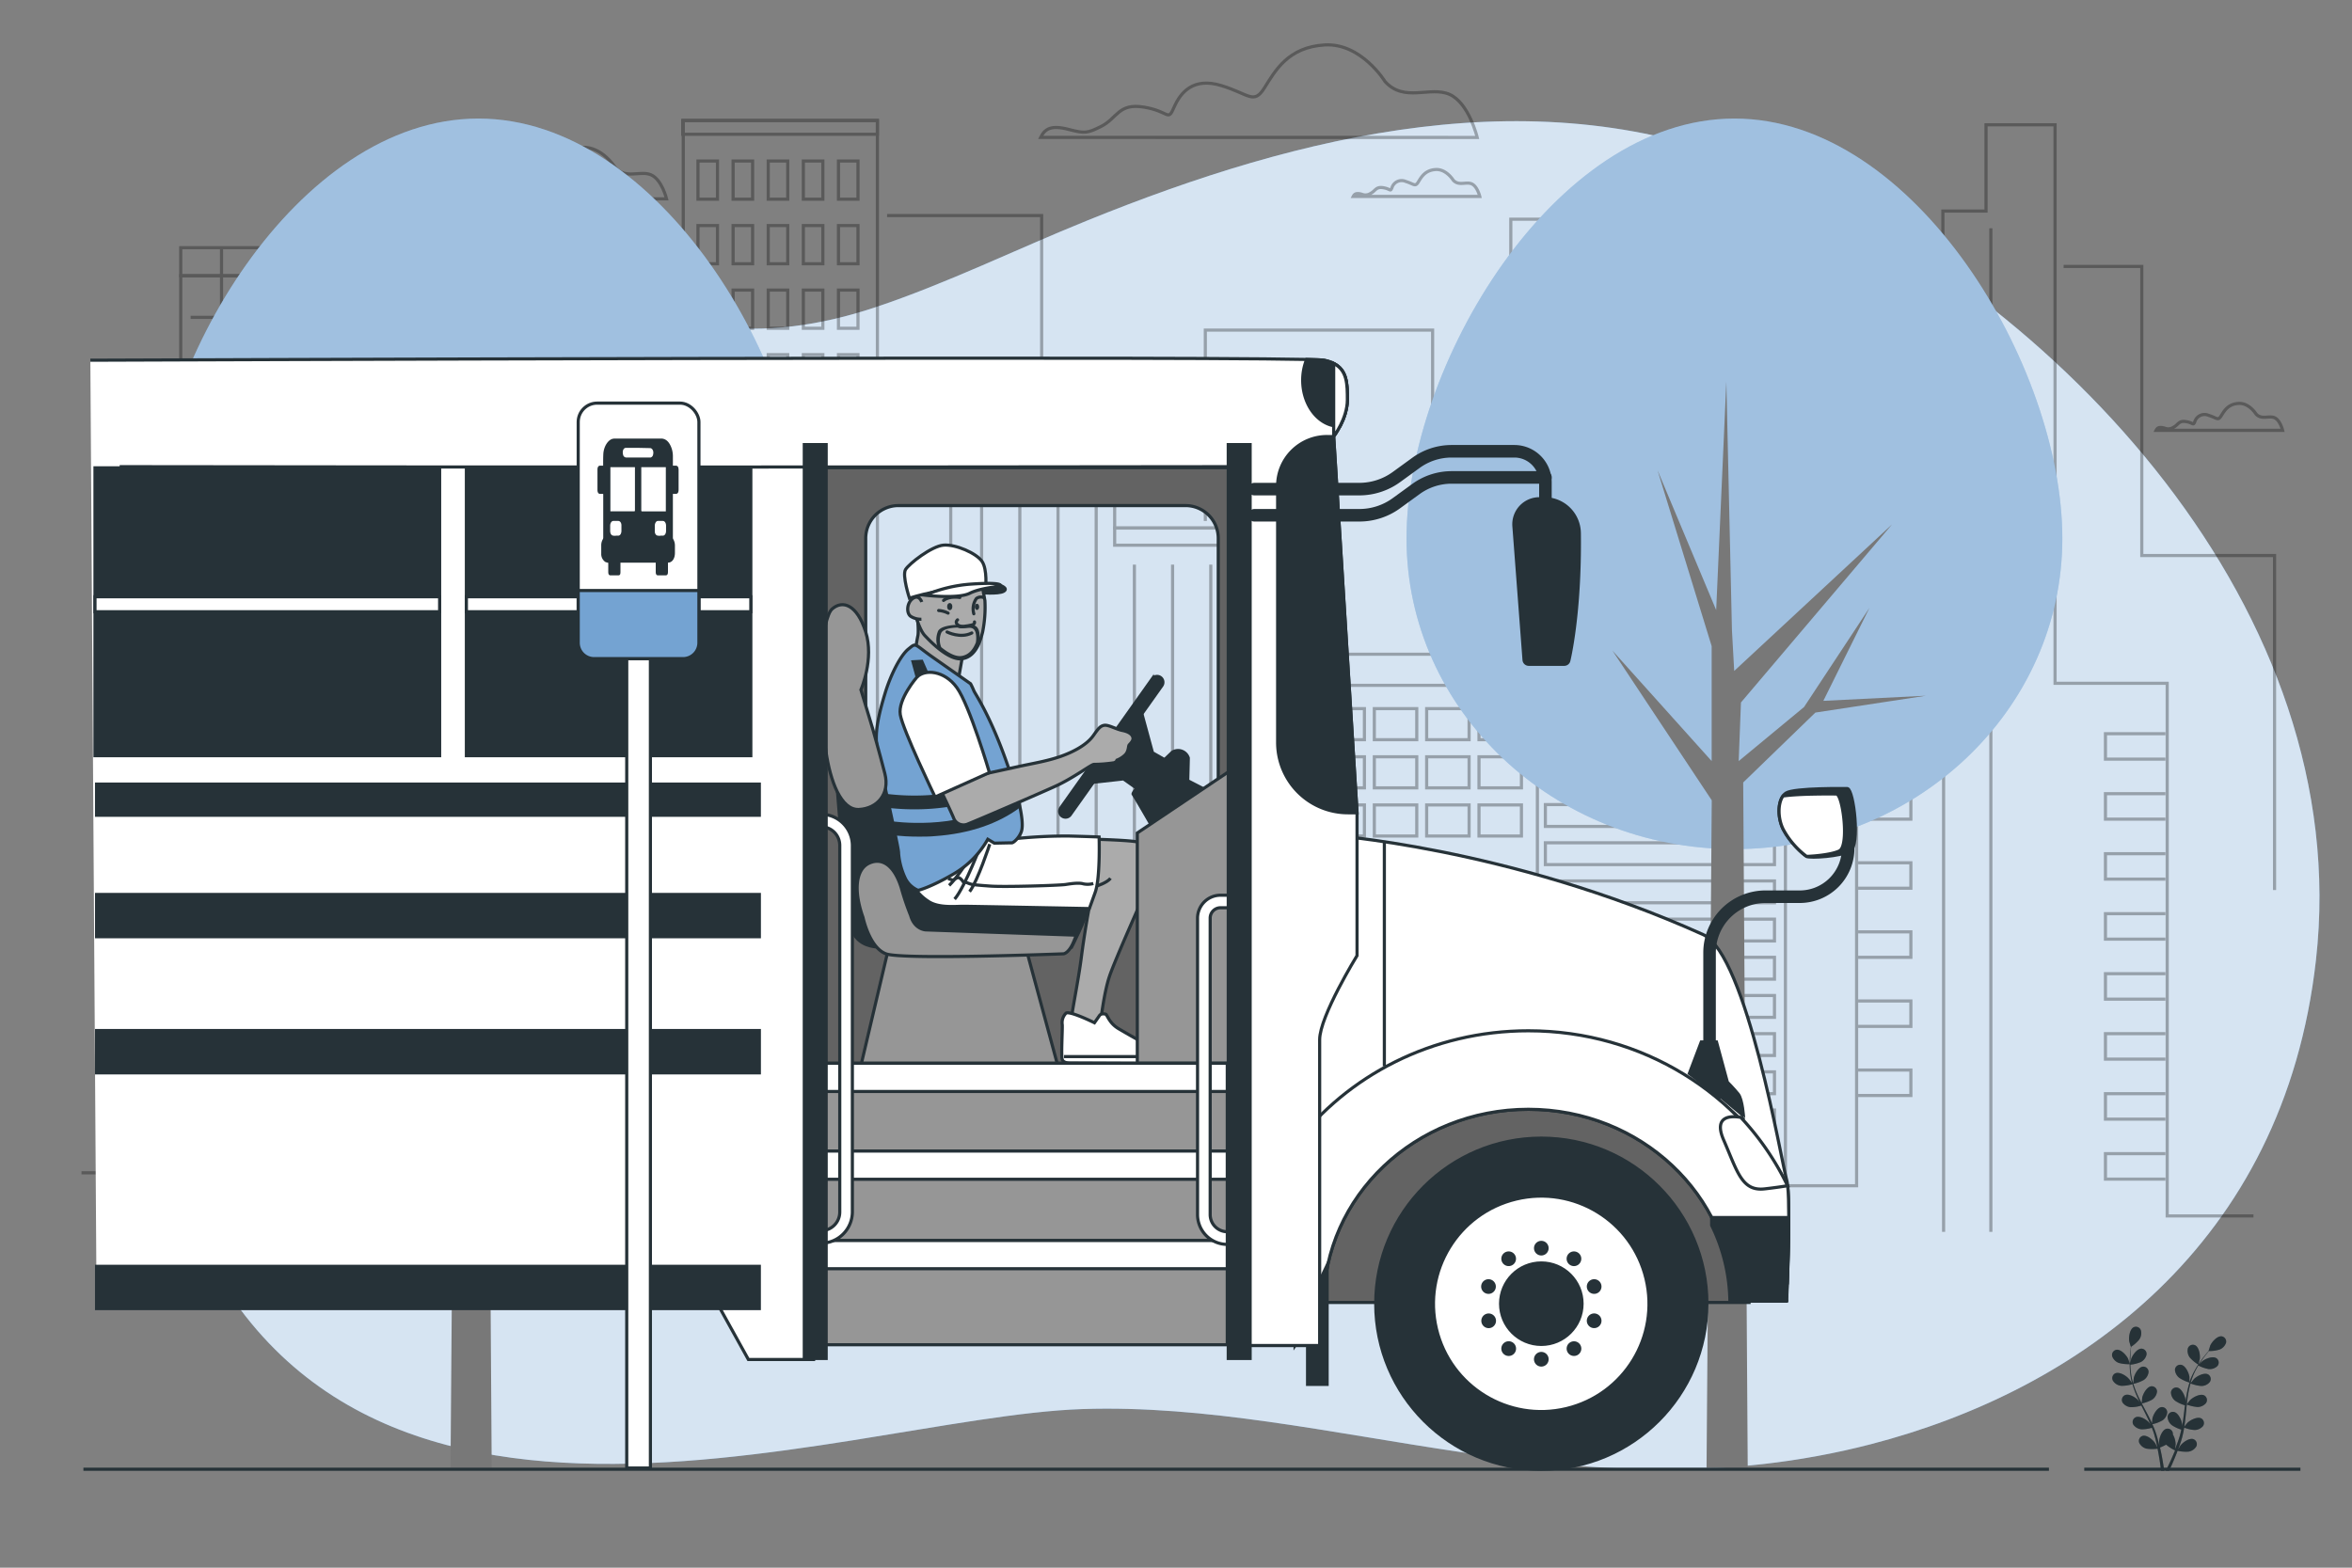
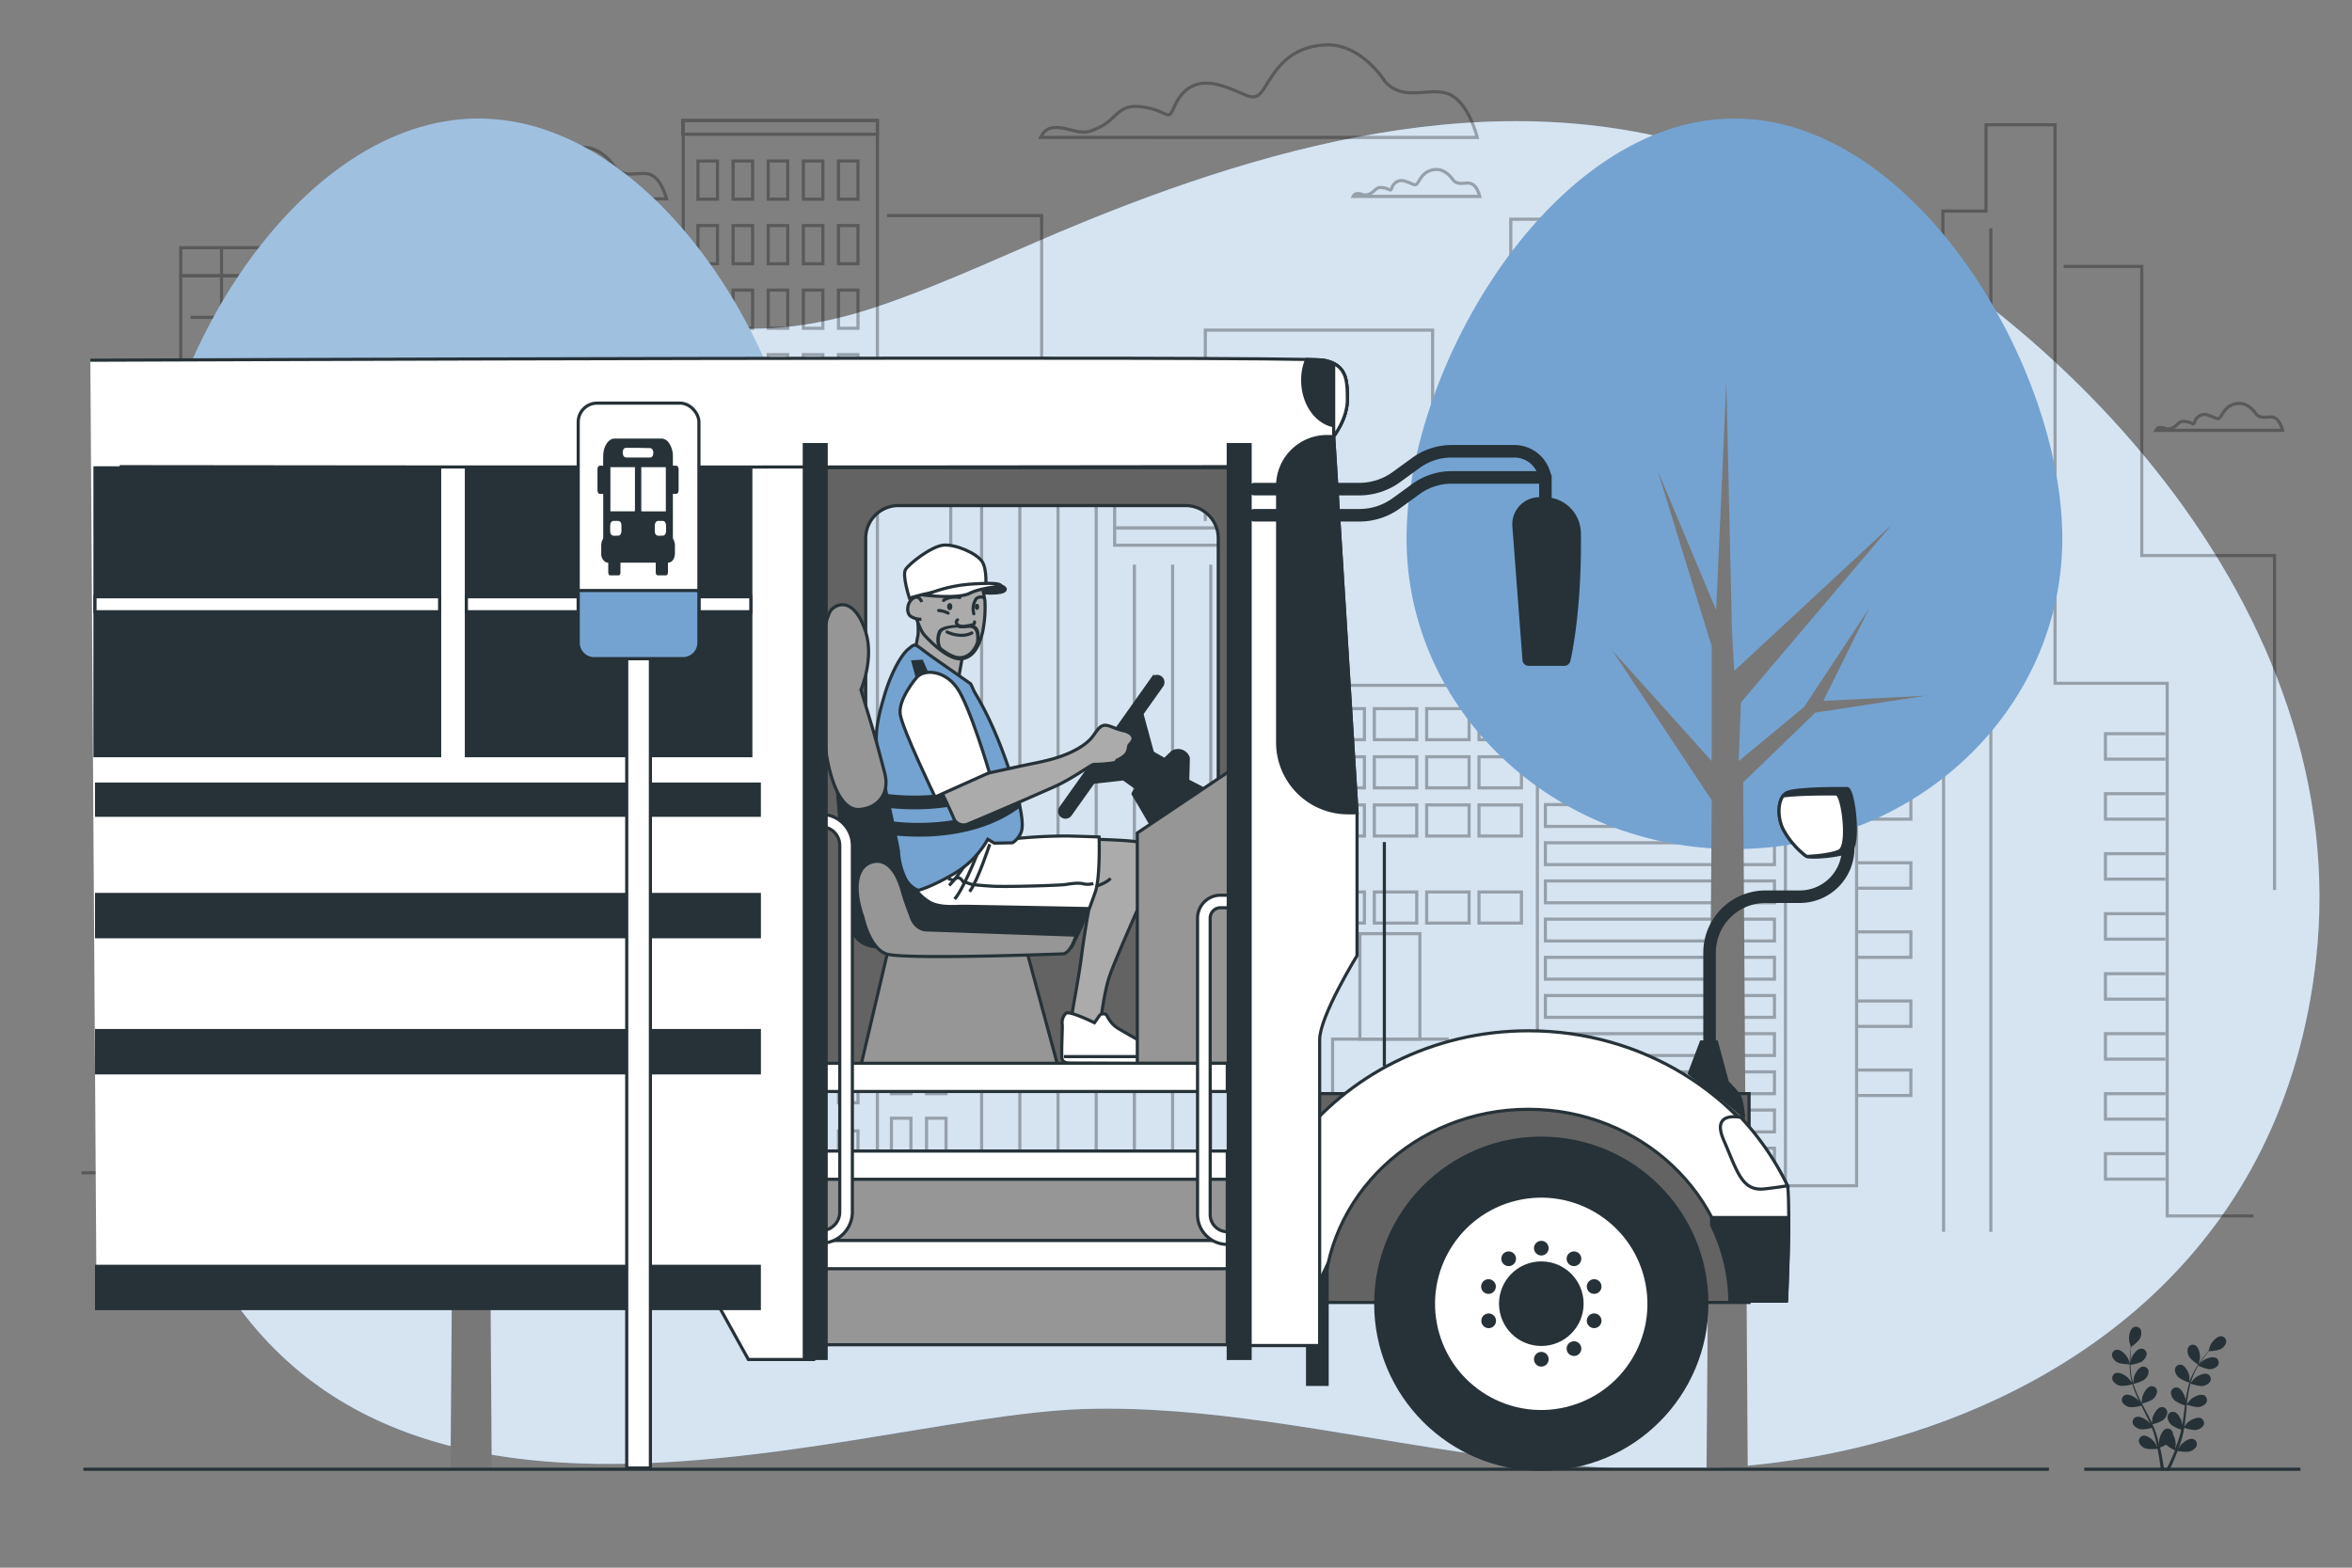
<svg xmlns="http://www.w3.org/2000/svg" viewBox="0 0 750 500">
  <rect x="0" y="0" width="750" height="500" fill="#808080" stroke="none" />
  <g id="freepik--background-simple--inject-17">
    <path d="M738.51,306.17C751,195.3,657.12,95,561.23,54c-70.45-30.13-146.66-11.2-214.52,16.33C324.14,79.45,302,90.38,278.9,98.08c-17.19,5.72-34.53,8.24-52.55,5.88-21.67-2.84-44.47-9.41-66.34-5.08-20.54,4.07-39.1,16.14-53.38,31.17C52.51,187,32.21,274.11,48.34,349.82q1.44,6.78,3.23,13.48C93.76,521.74,266.84,452,345.2,449.41s158.44,35.3,251.44,11.19C662.24,443.59,728.26,397.46,738.51,306.17Z" style="fill:#74A3D2" />
    <path d="M738.51,306.17C751,195.3,657.12,95,561.23,54c-70.45-30.13-146.66-11.2-214.52,16.33C324.14,79.45,302,90.38,278.9,98.08c-17.19,5.72-34.53,8.24-52.55,5.88-21.67-2.84-44.47-9.41-66.34-5.08-20.54,4.07-39.1,16.14-53.38,31.17C52.51,187,32.21,274.11,48.34,349.82q1.44,6.78,3.23,13.48C93.76,521.74,266.84,452,345.2,449.41s158.44,35.3,251.44,11.19C662.24,443.59,728.26,397.46,738.51,306.17Z" style="fill:#fff;opacity:0.7" />
  </g>
  <g id="freepik--Clouds--inject-17">
    <path d="M441.65,26s-7.55-12.35-19.22-11.67S406.65,22.53,403.22,28s-4.8,2.05-13.72-.69-13,2.06-15.1,6.86-1.37,1.37-9.6,0-8.45,3.54-13.73,6.18c-4.3,2.15-5.22,2.24-10,1-5.93-1.6-7.87-.27-9.24,2.48H471.05s-2.64-11-8.82-13.73S447.82,32.82,441.65,26Z" style="fill:none;stroke:#000;stroke-miterlimit:10;opacity:0.3" />
    <path d="M196.19,53.46S192,46.59,185.49,47s-8.78,4.58-10.69,7.64-2.67,1.14-7.64-.38-7.25,1.14-8.4,3.82-.76.76-5.35,0-4.69,2-7.63,3.43c-2.4,1.2-2.91,1.25-5.55.53-3.3-.89-4.38-.15-5.15,1.38h77.47s-1.47-6.11-4.91-7.64S199.62,57.28,196.19,53.46Z" style="fill:none;stroke:#000;stroke-miterlimit:10;opacity:0.3" />
    <path d="M719.4,132.05s-2.19-3.58-5.57-3.38-4.57,2.39-5.57,4-1.39.59-4-.2a3.22,3.22,0,0,0-4.37,2c-.6,1.39-.4.4-2.79,0s-2.45,1-4,1.79a3,3,0,0,1-2.89.27c-1.72-.46-2.28-.07-2.68.72h40.35s-.76-3.18-2.55-4S721.19,134,719.4,132.05Z" style="fill:none;stroke:#000;stroke-miterlimit:10;opacity:0.3" />
    <path d="M463.39,57.45s-2.19-3.58-5.57-3.38-4.58,2.38-5.57,4-1.4.59-4-.2a3.22,3.22,0,0,0-4.38,2c-.59,1.39-.4.39-2.78,0s-2.45,1-4,1.79a3,3,0,0,1-2.89.27c-1.72-.46-2.28-.07-2.68.72h40.35s-.76-3.18-2.55-4S465.18,59.44,463.39,57.45Z" style="fill:none;stroke:#000;stroke-miterlimit:10;opacity:0.3" />
  </g>
  <g id="freepik--Buildings--inject-17">
    <g style="opacity:0.3">
      <polyline points="25.99 374.06 57.63 374.06 57.63 87.94 140.85 87.94 140.85 224.12 158.73 224.12 158.73 393.31 179.37 393.31 179.37 140.76 217.88 140.76 217.88 38.42 279.78 38.42 279.78 226.87 303.17 226.87 303.17 151.91 355.44 151.91 355.44 168.41 400.14 168.41 400.14 391.25 418.02 391.25 418.02 350.67 466.86 350.67 466.86 390.56 490.24 390.56 490.24 189.73 569.33 189.73 569.33 378.18 592.03 378.18 592.03 115.45 619.54 115.45 619.54 67.31 633.3 67.31 633.3 39.8 655.31 39.8 655.31 217.93 691.07 217.93 691.07 387.81 718.58 387.81" style="fill:none;stroke:#000;stroke-miterlimit:10" />
      <rect x="57.63" y="79" width="83.22" height="8.94" style="fill:none;stroke:#000;stroke-miterlimit:10" />
      <rect x="179.13" y="140.76" width="38.75" height="4.53" style="fill:none;stroke:#000;stroke-miterlimit:10" />
      <rect x="217.7" y="38.42" width="62.08" height="4.4" style="fill:none;stroke:#000;stroke-miterlimit:10" />
      <rect x="308.09" y="142.56" width="9.04" height="9.34" style="fill:none;stroke:#000;stroke-miterlimit:10" />
      <rect x="336.11" y="146.48" width="4.52" height="5.42" style="fill:none;stroke:#000;stroke-miterlimit:10" />
      <rect x="355.44" y="168.41" width="44.85" height="5.48" style="fill:none;stroke:#000;stroke-miterlimit:10" />
      <rect x="490.24" y="185.65" width="79.08" height="4.09" style="fill:none;stroke:#000;stroke-miterlimit:10" />
      <rect x="510.57" y="177.51" width="31.34" height="8.14" style="fill:none;stroke:#000;stroke-miterlimit:10" />
      <polyline points="535.27 177.81 535.27 170.28 558.17 170.28 558.17 185.34" style="fill:none;stroke:#000;stroke-miterlimit:10" />
      <polyline points="384.35 166.16 384.35 105.28 456.83 105.28 456.83 155.72 481.76 155.72 481.76 69.91 561.78 69.91 561.78 173.7 586.72 173.7" style="fill:none;stroke:#000;stroke-miterlimit:10" />
      <polyline points="332.16 136.01 332.16 68.75 282.87 68.75" style="fill:none;stroke:#000;stroke-miterlimit:10" />
      <polyline points="176.76 152.83 160.52 152.83 160.52 105.86 144.86 105.86" style="fill:none;stroke:#000;stroke-miterlimit:10" />
      <polyline points="54.99 140.07 41.65 140.07 41.65 322.72" style="fill:none;stroke:#000;stroke-miterlimit:10" />
      <polyline points="611.07 106.44 611.07 84.4 618.03 84.4" style="fill:none;stroke:#000;stroke-miterlimit:10" />
      <polyline points="658.04 84.98 682.97 84.98 682.97 177.18 725.3 177.18 725.3 283.87" style="fill:none;stroke:#000;stroke-miterlimit:10" />
      <rect x="222.57" y="51.35" width="6.22" height="12.18" style="fill:none;stroke:#000;stroke-miterlimit:10" />
      <rect x="233.77" y="51.35" width="6.22" height="12.18" style="fill:none;stroke:#000;stroke-miterlimit:10" />
      <rect x="244.97" y="51.35" width="6.22" height="12.18" style="fill:none;stroke:#000;stroke-miterlimit:10" />
      <rect x="256.17" y="51.35" width="6.22" height="12.18" style="fill:none;stroke:#000;stroke-miterlimit:10" />
      <rect x="267.37" y="51.35" width="6.22" height="12.18" style="fill:none;stroke:#000;stroke-miterlimit:10" />
      <rect x="222.57" y="71.94" width="6.22" height="12.18" style="fill:none;stroke:#000;stroke-miterlimit:10" />
      <rect x="233.77" y="71.94" width="6.22" height="12.18" style="fill:none;stroke:#000;stroke-miterlimit:10" />
      <rect x="244.97" y="71.94" width="6.22" height="12.18" style="fill:none;stroke:#000;stroke-miterlimit:10" />
      <rect x="256.17" y="71.94" width="6.22" height="12.18" style="fill:none;stroke:#000;stroke-miterlimit:10" />
      <rect x="267.37" y="71.94" width="6.22" height="12.18" style="fill:none;stroke:#000;stroke-miterlimit:10" />
      <rect x="222.57" y="92.52" width="6.22" height="12.18" style="fill:none;stroke:#000;stroke-miterlimit:10" />
      <rect x="233.77" y="92.52" width="6.22" height="12.18" style="fill:none;stroke:#000;stroke-miterlimit:10" />
      <rect x="244.97" y="92.52" width="6.22" height="12.18" style="fill:none;stroke:#000;stroke-miterlimit:10" />
      <rect x="256.17" y="92.52" width="6.22" height="12.18" style="fill:none;stroke:#000;stroke-miterlimit:10" />
      <rect x="267.37" y="92.52" width="6.22" height="12.18" style="fill:none;stroke:#000;stroke-miterlimit:10" />
      <rect x="222.57" y="113.11" width="6.22" height="12.18" style="fill:none;stroke:#000;stroke-miterlimit:10" />
      <rect x="233.77" y="113.11" width="6.22" height="12.18" style="fill:none;stroke:#000;stroke-miterlimit:10" />
      <rect x="244.97" y="113.11" width="6.22" height="12.18" style="fill:none;stroke:#000;stroke-miterlimit:10" />
      <rect x="256.17" y="113.11" width="6.22" height="12.18" style="fill:none;stroke:#000;stroke-miterlimit:10" />
      <rect x="267.37" y="113.11" width="6.22" height="12.18" style="fill:none;stroke:#000;stroke-miterlimit:10" />
      <rect x="222.57" y="133.69" width="6.22" height="12.18" style="fill:none;stroke:#000;stroke-miterlimit:10" />
      <rect x="233.77" y="133.69" width="6.22" height="12.18" style="fill:none;stroke:#000;stroke-miterlimit:10" />
      <rect x="244.97" y="133.69" width="6.22" height="12.18" style="fill:none;stroke:#000;stroke-miterlimit:10" />
      <rect x="256.17" y="133.69" width="6.22" height="12.18" style="fill:none;stroke:#000;stroke-miterlimit:10" />
      <rect x="267.37" y="133.69" width="6.22" height="12.18" style="fill:none;stroke:#000;stroke-miterlimit:10" />
      <rect x="222.57" y="154.28" width="6.22" height="12.18" style="fill:none;stroke:#000;stroke-miterlimit:10" />
      <rect x="233.77" y="154.28" width="6.22" height="12.18" style="fill:none;stroke:#000;stroke-miterlimit:10" />
      <rect x="244.97" y="154.28" width="6.22" height="12.18" style="fill:none;stroke:#000;stroke-miterlimit:10" />
      <rect x="256.17" y="154.28" width="6.22" height="12.18" style="fill:none;stroke:#000;stroke-miterlimit:10" />
      <rect x="267.37" y="154.28" width="6.22" height="12.18" style="fill:none;stroke:#000;stroke-miterlimit:10" />
      <rect x="184.38" y="154.28" width="6.22" height="12.18" style="fill:none;stroke:#000;stroke-miterlimit:10" />
      <rect x="195.58" y="154.28" width="6.22" height="12.18" style="fill:none;stroke:#000;stroke-miterlimit:10" />
      <rect x="206.78" y="154.28" width="6.22" height="12.18" style="fill:none;stroke:#000;stroke-miterlimit:10" />
      <rect x="184.38" y="174.28" width="6.22" height="12.18" style="fill:none;stroke:#000;stroke-miterlimit:10" />
      <rect x="195.58" y="174.28" width="6.22" height="12.18" style="fill:none;stroke:#000;stroke-miterlimit:10" />
      <rect x="206.78" y="174.28" width="6.22" height="12.18" style="fill:none;stroke:#000;stroke-miterlimit:10" />
      <rect x="184.38" y="194.29" width="6.22" height="12.18" style="fill:none;stroke:#000;stroke-miterlimit:10" />
      <rect x="195.58" y="194.29" width="6.22" height="12.18" style="fill:none;stroke:#000;stroke-miterlimit:10" />
      <rect x="206.78" y="194.29" width="6.22" height="12.18" style="fill:none;stroke:#000;stroke-miterlimit:10" />
      <rect x="184.38" y="214.29" width="6.22" height="12.18" style="fill:none;stroke:#000;stroke-miterlimit:10" />
      <rect x="195.58" y="214.29" width="6.22" height="12.18" style="fill:none;stroke:#000;stroke-miterlimit:10" />
      <rect x="206.78" y="214.29" width="6.22" height="12.18" style="fill:none;stroke:#000;stroke-miterlimit:10" />
      <rect x="184.38" y="234.3" width="6.22" height="12.18" style="fill:none;stroke:#000;stroke-miterlimit:10" />
      <rect x="195.58" y="234.3" width="6.22" height="12.18" style="fill:none;stroke:#000;stroke-miterlimit:10" />
      <rect x="206.78" y="234.3" width="6.22" height="12.18" style="fill:none;stroke:#000;stroke-miterlimit:10" />
      <rect x="184.38" y="254.3" width="6.22" height="12.18" style="fill:none;stroke:#000;stroke-miterlimit:10" />
      <rect x="195.58" y="254.3" width="6.22" height="12.18" style="fill:none;stroke:#000;stroke-miterlimit:10" />
      <rect x="206.78" y="254.3" width="6.22" height="12.18" style="fill:none;stroke:#000;stroke-miterlimit:10" />
      <rect x="184.38" y="274.31" width="6.22" height="12.18" style="fill:none;stroke:#000;stroke-miterlimit:10" />
      <rect x="195.58" y="274.31" width="6.22" height="12.18" style="fill:none;stroke:#000;stroke-miterlimit:10" />
      <rect x="206.78" y="274.31" width="6.22" height="12.18" style="fill:none;stroke:#000;stroke-miterlimit:10" />
      <rect x="184.38" y="294.31" width="6.22" height="12.18" style="fill:none;stroke:#000;stroke-miterlimit:10" />
      <rect x="195.58" y="294.31" width="6.22" height="12.18" style="fill:none;stroke:#000;stroke-miterlimit:10" />
      <rect x="206.78" y="294.31" width="6.22" height="12.18" style="fill:none;stroke:#000;stroke-miterlimit:10" />
      <rect x="184.38" y="314.32" width="6.22" height="12.18" style="fill:none;stroke:#000;stroke-miterlimit:10" />
      <rect x="195.58" y="314.32" width="6.22" height="12.18" style="fill:none;stroke:#000;stroke-miterlimit:10" />
      <rect x="206.78" y="314.32" width="6.22" height="12.18" style="fill:none;stroke:#000;stroke-miterlimit:10" />
      <rect x="184.38" y="334.32" width="6.22" height="12.18" style="fill:none;stroke:#000;stroke-miterlimit:10" />
      <rect x="195.58" y="334.32" width="6.22" height="12.18" style="fill:none;stroke:#000;stroke-miterlimit:10" />
      <rect x="206.78" y="334.32" width="6.22" height="12.18" style="fill:none;stroke:#000;stroke-miterlimit:10" />
      <rect x="184.38" y="354.33" width="6.22" height="12.18" style="fill:none;stroke:#000;stroke-miterlimit:10" />
      <rect x="195.58" y="354.33" width="6.22" height="12.18" style="fill:none;stroke:#000;stroke-miterlimit:10" />
      <rect x="206.78" y="354.33" width="6.22" height="12.18" style="fill:none;stroke:#000;stroke-miterlimit:10" />
      <rect x="284.25" y="236.61" width="6.22" height="12.18" style="fill:none;stroke:#000;stroke-miterlimit:10" />
      <rect x="295.45" y="236.61" width="6.22" height="12.18" style="fill:none;stroke:#000;stroke-miterlimit:10" />
      <rect x="284.25" y="256.62" width="6.22" height="12.18" style="fill:none;stroke:#000;stroke-miterlimit:10" />
      <rect x="295.45" y="256.62" width="6.22" height="12.18" style="fill:none;stroke:#000;stroke-miterlimit:10" />
      <rect x="284.25" y="276.63" width="6.22" height="12.18" style="fill:none;stroke:#000;stroke-miterlimit:10" />
      <rect x="295.45" y="276.63" width="6.22" height="12.18" style="fill:none;stroke:#000;stroke-miterlimit:10" />
      <rect x="284.25" y="296.63" width="6.22" height="12.18" style="fill:none;stroke:#000;stroke-miterlimit:10" />
      <rect x="295.45" y="296.63" width="6.22" height="12.18" style="fill:none;stroke:#000;stroke-miterlimit:10" />
      <rect x="284.25" y="316.64" width="6.22" height="12.18" style="fill:none;stroke:#000;stroke-miterlimit:10" />
      <rect x="295.45" y="316.64" width="6.22" height="12.18" style="fill:none;stroke:#000;stroke-miterlimit:10" />
      <rect x="284.25" y="336.64" width="6.22" height="12.18" style="fill:none;stroke:#000;stroke-miterlimit:10" />
      <rect x="295.45" y="336.64" width="6.22" height="12.18" style="fill:none;stroke:#000;stroke-miterlimit:10" />
      <rect x="284.25" y="356.65" width="6.22" height="12.18" style="fill:none;stroke:#000;stroke-miterlimit:10" />
      <rect x="295.45" y="356.65" width="6.22" height="12.18" style="fill:none;stroke:#000;stroke-miterlimit:10" />
      <rect x="222.57" y="174.86" width="6.22" height="12.18" style="fill:none;stroke:#000;stroke-miterlimit:10" />
      <rect x="233.77" y="174.86" width="6.22" height="12.18" style="fill:none;stroke:#000;stroke-miterlimit:10" />
      <rect x="244.97" y="174.86" width="6.22" height="12.18" style="fill:none;stroke:#000;stroke-miterlimit:10" />
      <rect x="256.17" y="174.86" width="6.22" height="12.18" style="fill:none;stroke:#000;stroke-miterlimit:10" />
      <rect x="267.37" y="174.86" width="6.22" height="12.18" style="fill:none;stroke:#000;stroke-miterlimit:10" />
      <rect x="222.57" y="195.45" width="6.22" height="12.18" style="fill:none;stroke:#000;stroke-miterlimit:10" />
      <rect x="233.77" y="195.45" width="6.22" height="12.18" style="fill:none;stroke:#000;stroke-miterlimit:10" />
      <rect x="244.97" y="195.45" width="6.22" height="12.18" style="fill:none;stroke:#000;stroke-miterlimit:10" />
      <rect x="256.17" y="195.45" width="6.22" height="12.18" style="fill:none;stroke:#000;stroke-miterlimit:10" />
      <rect x="267.37" y="195.45" width="6.22" height="12.18" style="fill:none;stroke:#000;stroke-miterlimit:10" />
      <rect x="222.57" y="216.03" width="6.22" height="12.18" style="fill:none;stroke:#000;stroke-miterlimit:10" />
      <rect x="233.77" y="216.03" width="6.22" height="12.18" style="fill:none;stroke:#000;stroke-miterlimit:10" />
      <rect x="244.97" y="216.03" width="6.22" height="12.18" style="fill:none;stroke:#000;stroke-miterlimit:10" />
      <rect x="256.17" y="216.03" width="6.22" height="12.18" style="fill:none;stroke:#000;stroke-miterlimit:10" />
      <rect x="267.37" y="216.03" width="6.22" height="12.18" style="fill:none;stroke:#000;stroke-miterlimit:10" />
      <rect x="222.57" y="236.61" width="6.22" height="12.18" style="fill:none;stroke:#000;stroke-miterlimit:10" />
      <rect x="233.77" y="236.61" width="6.22" height="12.18" style="fill:none;stroke:#000;stroke-miterlimit:10" />
-       <rect x="244.97" y="236.61" width="6.22" height="12.18" style="fill:none;stroke:#000;stroke-miterlimit:10" />
      <rect x="256.17" y="236.61" width="6.22" height="12.18" style="fill:none;stroke:#000;stroke-miterlimit:10" />
      <rect x="267.37" y="236.61" width="6.22" height="12.18" style="fill:none;stroke:#000;stroke-miterlimit:10" />
      <rect x="222.57" y="257.2" width="6.22" height="12.18" style="fill:none;stroke:#000;stroke-miterlimit:10" />
      <rect x="233.77" y="257.2" width="6.22" height="12.18" style="fill:none;stroke:#000;stroke-miterlimit:10" />
      <rect x="244.97" y="257.2" width="6.22" height="12.18" style="fill:none;stroke:#000;stroke-miterlimit:10" />
      <rect x="256.17" y="257.2" width="6.22" height="12.18" style="fill:none;stroke:#000;stroke-miterlimit:10" />
      <rect x="267.37" y="257.2" width="6.22" height="12.18" style="fill:none;stroke:#000;stroke-miterlimit:10" />
      <rect x="222.57" y="277.78" width="6.22" height="12.18" style="fill:none;stroke:#000;stroke-miterlimit:10" />
      <rect x="233.77" y="277.78" width="6.22" height="12.18" style="fill:none;stroke:#000;stroke-miterlimit:10" />
      <rect x="244.97" y="277.78" width="6.22" height="12.18" style="fill:none;stroke:#000;stroke-miterlimit:10" />
      <rect x="256.17" y="277.78" width="6.22" height="12.18" style="fill:none;stroke:#000;stroke-miterlimit:10" />
      <rect x="267.37" y="277.78" width="6.22" height="12.18" style="fill:none;stroke:#000;stroke-miterlimit:10" />
      <rect x="222.57" y="298.37" width="6.22" height="12.18" style="fill:none;stroke:#000;stroke-miterlimit:10" />
      <rect x="233.77" y="298.37" width="6.22" height="12.18" style="fill:none;stroke:#000;stroke-miterlimit:10" />
      <rect x="244.97" y="298.37" width="6.22" height="12.18" style="fill:none;stroke:#000;stroke-miterlimit:10" />
      <rect x="256.17" y="298.37" width="6.22" height="12.18" style="fill:none;stroke:#000;stroke-miterlimit:10" />
      <rect x="267.37" y="298.37" width="6.22" height="12.18" style="fill:none;stroke:#000;stroke-miterlimit:10" />
      <rect x="222.57" y="318.95" width="6.22" height="12.18" style="fill:none;stroke:#000;stroke-miterlimit:10" />
      <rect x="233.77" y="318.95" width="6.22" height="12.18" style="fill:none;stroke:#000;stroke-miterlimit:10" />
      <rect x="244.97" y="318.95" width="6.22" height="12.18" style="fill:none;stroke:#000;stroke-miterlimit:10" />
      <rect x="256.17" y="318.95" width="6.22" height="12.18" style="fill:none;stroke:#000;stroke-miterlimit:10" />
      <rect x="267.37" y="318.95" width="6.22" height="12.18" style="fill:none;stroke:#000;stroke-miterlimit:10" />
      <rect x="222.57" y="339.54" width="6.22" height="12.18" style="fill:none;stroke:#000;stroke-miterlimit:10" />
      <rect x="233.77" y="339.54" width="6.22" height="12.18" style="fill:none;stroke:#000;stroke-miterlimit:10" />
      <rect x="244.97" y="339.54" width="6.22" height="12.18" style="fill:none;stroke:#000;stroke-miterlimit:10" />
      <rect x="256.17" y="339.54" width="6.22" height="12.18" style="fill:none;stroke:#000;stroke-miterlimit:10" />
      <rect x="267.37" y="339.54" width="6.22" height="12.18" style="fill:none;stroke:#000;stroke-miterlimit:10" />
      <rect x="222.57" y="360.7" width="6.22" height="12.18" style="fill:none;stroke:#000;stroke-miterlimit:10" />
      <rect x="233.77" y="360.7" width="6.22" height="12.18" style="fill:none;stroke:#000;stroke-miterlimit:10" />
      <rect x="244.97" y="360.7" width="6.22" height="12.18" style="fill:none;stroke:#000;stroke-miterlimit:10" />
      <rect x="256.17" y="360.7" width="6.22" height="12.18" style="fill:none;stroke:#000;stroke-miterlimit:10" />
      <rect x="267.37" y="360.7" width="6.22" height="12.18" style="fill:none;stroke:#000;stroke-miterlimit:10" />
      <line x1="217.88" y1="145.29" x2="217.88" y2="393.47" style="fill:none;stroke:#000;stroke-miterlimit:10" />
      <line x1="313.02" y1="156.88" x2="313.02" y2="389.99" style="fill:none;stroke:#000;stroke-miterlimit:10" />
      <line x1="325.2" y1="156.88" x2="325.2" y2="389.99" style="fill:none;stroke:#000;stroke-miterlimit:10" />
      <line x1="337.38" y1="156.88" x2="337.38" y2="389.99" style="fill:none;stroke:#000;stroke-miterlimit:10" />
      <line x1="349.55" y1="156.88" x2="349.55" y2="389.99" style="fill:none;stroke:#000;stroke-miterlimit:10" />
      <line x1="361.73" y1="180.08" x2="361.73" y2="389.99" style="fill:none;stroke:#000;stroke-miterlimit:10" />
      <line x1="373.91" y1="180.08" x2="373.91" y2="389.99" style="fill:none;stroke:#000;stroke-miterlimit:10" />
      <line x1="386.09" y1="180.08" x2="386.09" y2="389.99" style="fill:none;stroke:#000;stroke-miterlimit:10" />
      <line x1="60.79" y1="101.22" x2="136.75" y2="101.22" style="fill:none;stroke:#000;stroke-miterlimit:10" />
      <line x1="60.79" y1="116.29" x2="136.75" y2="116.29" style="fill:none;stroke:#000;stroke-miterlimit:10" />
      <line x1="60.79" y1="131.37" x2="136.75" y2="131.37" style="fill:none;stroke:#000;stroke-miterlimit:10" />
      <line x1="60.79" y1="146.45" x2="136.75" y2="146.45" style="fill:none;stroke:#000;stroke-miterlimit:10" />
      <line x1="60.79" y1="161.52" x2="136.75" y2="161.52" style="fill:none;stroke:#000;stroke-miterlimit:10" />
      <line x1="60.79" y1="176.6" x2="136.75" y2="176.6" style="fill:none;stroke:#000;stroke-miterlimit:10" />
      <line x1="60.79" y1="191.68" x2="136.75" y2="191.68" style="fill:none;stroke:#000;stroke-miterlimit:10" />
      <line x1="60.79" y1="206.75" x2="136.75" y2="206.75" style="fill:none;stroke:#000;stroke-miterlimit:10" />
      <line x1="60.79" y1="221.83" x2="136.75" y2="221.83" style="fill:none;stroke:#000;stroke-miterlimit:10" />
      <line x1="60.79" y1="236.9" x2="136.75" y2="236.9" style="fill:none;stroke:#000;stroke-miterlimit:10" />
      <line x1="60.79" y1="251.98" x2="136.75" y2="251.98" style="fill:none;stroke:#000;stroke-miterlimit:10" />
      <line x1="60.79" y1="267.06" x2="136.75" y2="267.06" style="fill:none;stroke:#000;stroke-miterlimit:10" />
      <line x1="60.79" y1="282.13" x2="136.75" y2="282.13" style="fill:none;stroke:#000;stroke-miterlimit:10" />
      <line x1="60.79" y1="297.21" x2="136.75" y2="297.21" style="fill:none;stroke:#000;stroke-miterlimit:10" />
      <line x1="60.79" y1="312.29" x2="136.75" y2="312.29" style="fill:none;stroke:#000;stroke-miterlimit:10" />
      <line x1="60.79" y1="327.36" x2="136.75" y2="327.36" style="fill:none;stroke:#000;stroke-miterlimit:10" />
      <line x1="60.79" y1="342.44" x2="136.75" y2="342.44" style="fill:none;stroke:#000;stroke-miterlimit:10" />
      <line x1="60.79" y1="357.52" x2="136.75" y2="357.52" style="fill:none;stroke:#000;stroke-miterlimit:10" />
      <line x1="60.79" y1="372.59" x2="136.75" y2="372.59" style="fill:none;stroke:#000;stroke-miterlimit:10" />
      <line x1="60.79" y1="387.67" x2="136.75" y2="387.67" style="fill:none;stroke:#000;stroke-miterlimit:10" />
      <line x1="60.79" y1="402.74" x2="136.75" y2="402.74" style="fill:none;stroke:#000;stroke-miterlimit:10" />
      <line x1="70.64" y1="78.6" x2="70.64" y2="406.22" style="fill:none;stroke:#000;stroke-miterlimit:10" />
      <polyline points="592.51 142.97 609.33 142.97 609.33 151.09 592.51 151.09" style="fill:none;stroke:#000;stroke-miterlimit:10" />
      <polyline points="690.51 234.01 671.38 234.01 671.38 242.12 690.51 242.12" style="fill:none;stroke:#000;stroke-miterlimit:10" />
      <polyline points="690.51 253.14 671.38 253.14 671.38 261.26 690.51 261.26" style="fill:none;stroke:#000;stroke-miterlimit:10" />
      <polyline points="690.51 272.28 671.38 272.28 671.38 280.39 690.51 280.39" style="fill:none;stroke:#000;stroke-miterlimit:10" />
      <polyline points="690.51 291.41 671.38 291.41 671.38 299.53 690.51 299.53" style="fill:none;stroke:#000;stroke-miterlimit:10" />
      <polyline points="690.51 310.55 671.38 310.55 671.38 318.67 690.51 318.67" style="fill:none;stroke:#000;stroke-miterlimit:10" />
      <polyline points="690.51 329.68 671.38 329.68 671.38 337.8 690.51 337.8" style="fill:none;stroke:#000;stroke-miterlimit:10" />
      <polyline points="690.51 348.82 671.38 348.82 671.38 356.94 690.51 356.94" style="fill:none;stroke:#000;stroke-miterlimit:10" />
      <polyline points="690.51 367.95 671.38 367.95 671.38 376.07 690.51 376.07" style="fill:none;stroke:#000;stroke-miterlimit:10" />
      <polyline points="592.51 165 609.33 165 609.33 173.12 592.51 173.12" style="fill:none;stroke:#000;stroke-miterlimit:10" />
      <polyline points="592.51 187.04 609.33 187.04 609.33 195.16 592.51 195.16" style="fill:none;stroke:#000;stroke-miterlimit:10" />
      <polyline points="592.51 209.07 609.33 209.07 609.33 217.19 592.51 217.19" style="fill:none;stroke:#000;stroke-miterlimit:10" />
      <polyline points="592.51 231.11 609.33 231.11 609.33 239.22 592.51 239.22" style="fill:none;stroke:#000;stroke-miterlimit:10" />
      <polyline points="592.51 253.14 609.33 253.14 609.33 261.26 592.51 261.26" style="fill:none;stroke:#000;stroke-miterlimit:10" />
      <polyline points="592.51 275.18 609.33 275.18 609.33 283.29 592.51 283.29" style="fill:none;stroke:#000;stroke-miterlimit:10" />
      <polyline points="592.51 297.21 609.33 297.21 609.33 305.33 592.51 305.33" style="fill:none;stroke:#000;stroke-miterlimit:10" />
      <polyline points="592.51 319.25 609.33 319.25 609.33 327.36 592.51 327.36" style="fill:none;stroke:#000;stroke-miterlimit:10" />
      <polyline points="592.51 341.28 609.33 341.28 609.33 349.4 592.51 349.4" style="fill:none;stroke:#000;stroke-miterlimit:10" />
      <rect x="492.78" y="195.73" width="73.06" height="6.96" style="fill:none;stroke:#000;stroke-miterlimit:10" />
      <rect x="492.78" y="207.91" width="73.06" height="6.96" style="fill:none;stroke:#000;stroke-miterlimit:10" />
      <rect x="492.78" y="220.09" width="73.06" height="6.96" style="fill:none;stroke:#000;stroke-miterlimit:10" />
      <rect x="492.78" y="232.27" width="73.06" height="6.96" style="fill:none;stroke:#000;stroke-miterlimit:10" />
      <rect x="492.78" y="244.44" width="73.06" height="6.96" style="fill:none;stroke:#000;stroke-miterlimit:10" />
      <rect x="492.78" y="256.62" width="73.06" height="6.96" style="fill:none;stroke:#000;stroke-miterlimit:10" />
      <rect x="492.78" y="268.8" width="73.06" height="6.96" style="fill:none;stroke:#000;stroke-miterlimit:10" />
      <rect x="492.78" y="280.97" width="73.06" height="6.96" style="fill:none;stroke:#000;stroke-miterlimit:10" />
      <rect x="492.78" y="293.15" width="73.06" height="6.96" style="fill:none;stroke:#000;stroke-miterlimit:10" />
      <rect x="492.78" y="305.33" width="73.06" height="6.96" style="fill:none;stroke:#000;stroke-miterlimit:10" />
      <rect x="492.78" y="317.51" width="73.06" height="6.96" style="fill:none;stroke:#000;stroke-miterlimit:10" />
      <rect x="492.78" y="329.68" width="73.06" height="6.96" style="fill:none;stroke:#000;stroke-miterlimit:10" />
      <rect x="492.78" y="341.86" width="73.06" height="6.96" style="fill:none;stroke:#000;stroke-miterlimit:10" />
      <rect x="492.78" y="354.04" width="73.06" height="6.96" style="fill:none;stroke:#000;stroke-miterlimit:10" />
      <rect x="492.78" y="366.21" width="73.06" height="6.96" style="fill:none;stroke:#000;stroke-miterlimit:10" />
      <rect x="492.78" y="378.39" width="73.06" height="6.96" style="fill:none;stroke:#000;stroke-miterlimit:10" />
      <rect x="492.78" y="390.57" width="73.06" height="6.96" style="fill:none;stroke:#000;stroke-miterlimit:10" />
      <line x1="619.77" y1="123.83" x2="619.77" y2="392.89" style="fill:none;stroke:#000;stroke-miterlimit:10" />
      <line x1="634.84" y1="72.81" x2="634.84" y2="392.89" style="fill:none;stroke:#000;stroke-miterlimit:10" />
      <rect x="424.94" y="331.42" width="36.53" height="19.14" style="fill:none;stroke:#000;stroke-miterlimit:10" />
      <rect x="433.63" y="297.79" width="19.14" height="33.63" style="fill:none;stroke:#000;stroke-miterlimit:10" />
      <line x1="279.78" y1="226.87" x2="279.78" y2="393.01" style="fill:none;stroke:#000;stroke-miterlimit:10" />
-       <line x1="489.61" y1="208.66" x2="400.9" y2="208.66" style="fill:none;stroke:#000;stroke-miterlimit:10" />
      <line x1="489.61" y1="218.58" x2="400.9" y2="218.58" style="fill:none;stroke:#000;stroke-miterlimit:10" />
      <rect x="404.86" y="226.01" width="13.53" height="9.91" style="fill:none;stroke:#000;stroke-miterlimit:10" />
      <rect x="421.55" y="226.01" width="13.53" height="9.91" style="fill:none;stroke:#000;stroke-miterlimit:10" />
      <rect x="438.24" y="226.01" width="13.53" height="9.91" style="fill:none;stroke:#000;stroke-miterlimit:10" />
      <rect x="454.93" y="226.01" width="13.53" height="9.91" style="fill:none;stroke:#000;stroke-miterlimit:10" />
      <rect x="471.62" y="226.01" width="13.53" height="9.91" style="fill:none;stroke:#000;stroke-miterlimit:10" />
      <rect x="404.86" y="241.37" width="13.53" height="9.91" style="fill:none;stroke:#000;stroke-miterlimit:10" />
      <rect x="421.55" y="241.37" width="13.53" height="9.91" style="fill:none;stroke:#000;stroke-miterlimit:10" />
      <rect x="438.24" y="241.37" width="13.53" height="9.91" style="fill:none;stroke:#000;stroke-miterlimit:10" />
      <rect x="454.93" y="241.37" width="13.53" height="9.91" style="fill:none;stroke:#000;stroke-miterlimit:10" />
      <rect x="471.62" y="241.37" width="13.53" height="9.91" style="fill:none;stroke:#000;stroke-miterlimit:10" />
      <rect x="404.86" y="256.73" width="13.53" height="9.91" style="fill:none;stroke:#000;stroke-miterlimit:10" />
      <rect x="421.55" y="256.73" width="13.53" height="9.91" style="fill:none;stroke:#000;stroke-miterlimit:10" />
      <rect x="438.24" y="256.73" width="13.53" height="9.91" style="fill:none;stroke:#000;stroke-miterlimit:10" />
      <rect x="454.93" y="256.73" width="13.53" height="9.91" style="fill:none;stroke:#000;stroke-miterlimit:10" />
      <rect x="471.62" y="256.73" width="13.53" height="9.91" style="fill:none;stroke:#000;stroke-miterlimit:10" />
      <rect x="404.86" y="284.49" width="13.53" height="9.91" style="fill:none;stroke:#000;stroke-miterlimit:10" />
      <rect x="421.55" y="284.49" width="13.53" height="9.91" style="fill:none;stroke:#000;stroke-miterlimit:10" />
      <rect x="438.24" y="284.49" width="13.53" height="9.91" style="fill:none;stroke:#000;stroke-miterlimit:10" />
      <rect x="454.93" y="284.49" width="13.53" height="9.91" style="fill:none;stroke:#000;stroke-miterlimit:10" />
      <rect x="471.62" y="284.49" width="13.53" height="9.91" style="fill:none;stroke:#000;stroke-miterlimit:10" />
    </g>
  </g>
  <g id="freepik--Plant--inject-17">
    <path d="M701,435.24s.46-1.66.47-1.77c.18-1.26-.22-3.8-1.51-4.42a1.69,1.69,0,0,0-2.3,1,3.58,3.58,0,0,0,.61,2.91A12.05,12.05,0,0,0,701,435.24Z" style="fill:#263238" />
    <path d="M675.65,434.7a12,12,0,0,0,3.53.39s-.54-1.64-.58-1.74c-.55-1.15-2.29-3.05-3.71-2.85a1.68,1.68,0,0,0-1.35,2.11A3.54,3.54,0,0,0,675.65,434.7Z" style="fill:#263238" />
    <path d="M676.52,442a11.62,11.62,0,0,0,3.47-.54,31.37,31.37,0,0,0,1.36,3.75c.31.71.64,1.42,1,2.12-.2-.3-.39-.56-.42-.6-.83-1-3-2.33-4.32-1.77a1.69,1.69,0,0,0-.75,2.4,3.56,3.56,0,0,0,2.59,1.45,11,11,0,0,0,3.38-.52c.13.27.26.54.4.81.65,1.29,1.3,2.57,1.9,3.85.21.45.4.9.6,1.35-.19-.26-.34-.49-.37-.52-.83-1-3-2.33-4.32-1.77a1.68,1.68,0,0,0-.75,2.4,3.56,3.56,0,0,0,2.59,1.45,10.85,10.85,0,0,0,3.29-.49c.18.47.37.93.52,1.39s.22.62.31,1,.17.63.26.94c.15.61.3,1.24.43,1.84.09.42.17.81.25,1.21-.2-.45-.62-1.32-.67-1.39-.67-1.08-2.62-2.76-4-2.41a1.68,1.68,0,0,0-1.1,2.26,3.52,3.52,0,0,0,2.33,1.83,12.06,12.06,0,0,0,3.5,0c.13.66.26,1.31.36,1.92.38,2.11.61,3.88.75,5.13h1v-.11c-.18-1.26-.45-3.05-.87-5.18-.14-.67-.29-1.39-.46-2.12a19,19,0,0,0,1.95-.92,12.26,12.26,0,0,0,2.85,1.83c-.26.63-.51,1.23-.76,1.8-.85,2-1.64,3.58-2.21,4.7h1.06c.53-1.11,1.21-2.6,1.93-4.37.26-.63.53-1.32.79-2a11.89,11.89,0,0,0,3.49.27,3.56,3.56,0,0,0,2.47-1.65,1.7,1.7,0,0,0-.93-2.34c-1.36-.45-3.42,1.08-4.18,2.11,0,.06-.45.77-.7,1.22.1-.28.21-.56.32-.86.21-.59.41-1.18.63-1.82.09-.31.18-.63.28-.95s.17-.65.25-1c.19-.78.34-1.57.47-2.37a10.85,10.85,0,0,0,3.31.76,3.55,3.55,0,0,0,2.69-1.26,1.7,1.7,0,0,0-.57-2.45c-1.27-.65-3.54.56-4.44,1.45-.06.06-.64.78-.94,1.18.07-.48.15-1,.21-1.45.17-1.42.31-2.86.45-4.29,0-.44.09-.88.13-1.31a12,12,0,0,0,3.43.8,3.53,3.53,0,0,0,2.68-1.26,1.69,1.69,0,0,0-.56-2.45c-1.27-.65-3.54.55-4.45,1.45-.07.07-.89,1.1-1.09,1.38.1-1,.21-1.93.36-2.87a30,30,0,0,1,.82-3.77,11.62,11.62,0,0,0,3.44.81,3.49,3.49,0,0,0,2.69-1.26,1.69,1.69,0,0,0-.57-2.45c-1.26-.65-3.54.56-4.44,1.46-.06.06-.69.84-1,1.22l-.07,0A21.47,21.47,0,0,1,700,437.3c.33-.64.67-1.23,1-1.79a11.54,11.54,0,0,0,3.26,1.14,3.51,3.51,0,0,0,2.81-.95,1.69,1.69,0,0,0-.29-2.5c-1.19-.79-3.58.16-4.58,1,0,0-.56.54-.92.91l.49-.76c.59-.9,1.19-1.68,1.73-2.37.31-.4.6-.74.87-1.07a11.11,11.11,0,0,0,3.4-.48,3.53,3.53,0,0,0,2.06-2.15,1.69,1.69,0,0,0-1.41-2.07c-1.42-.16-3.11,1.79-3.63,2.95,0,.1-.56,1.76-.53,1.76h0c-.27.3-.56.63-.86,1-.55.68-1.17,1.45-1.79,2.34a29.89,29.89,0,0,0-1.86,3,21.66,21.66,0,0,0-1.59,3.58.06.06,0,0,0,0,0c0-.42,0-1.58,0-1.67-.16-1.27-1.22-3.61-2.62-3.87a1.69,1.69,0,0,0-2,1.59A3.54,3.54,0,0,0,695,439.5a11.81,11.81,0,0,0,3.19,1.46,29.69,29.69,0,0,0-.93,3.88c-.14.76-.25,1.53-.36,2.31,0-.36,0-.69,0-.73-.17-1.26-1.23-3.61-2.63-3.87a1.7,1.7,0,0,0-2,1.59,3.54,3.54,0,0,0,1.36,2.64,11,11,0,0,0,3.1,1.43c0,.3-.08.6-.11.9-.17,1.43-.34,2.86-.54,4.26-.07.49-.16,1-.25,1.45,0-.32,0-.59,0-.63-.17-1.26-1.23-3.61-2.63-3.87a1.7,1.7,0,0,0-2,1.59,3.52,3.52,0,0,0,1.36,2.64,10.92,10.92,0,0,0,3,1.41c-.1.49-.21,1-.33,1.45-.09.32-.16.64-.27.95l-.3.94c-.21.59-.43,1.2-.65,1.77-.15.4-.31.77-.46,1.15.08-.49.21-1.45.21-1.53a6.53,6.53,0,0,0-.88-3.19,2.3,2.3,0,0,0,0-.37,1.69,1.69,0,0,0-2.07-1.43c-1.38.36-2.25,2.78-2.32,4.06,0,.07.05.89.09,1.41-.07-.3-.13-.6-.21-.9-.14-.61-.31-1.22-.48-1.87-.09-.31-.19-.62-.28-.94s-.23-.64-.34-1c-.27-.74-.58-1.48-.92-2.22a10.81,10.81,0,0,0,3.18-1.2,3.5,3.5,0,0,0,1.55-2.53,1.69,1.69,0,0,0-1.82-1.73c-1.42.16-2.65,2.42-2.91,3.66,0,.08-.1,1-.13,1.5-.21-.44-.41-.89-.63-1.33-.63-1.28-1.31-2.55-2-3.82l-.61-1.17a11.71,11.71,0,0,0,3.3-1.22,3.58,3.58,0,0,0,1.55-2.54,1.69,1.69,0,0,0-1.83-1.72c-1.42.15-2.65,2.41-2.9,3.66,0,.09-.14,1.41-.16,1.75-.44-.86-.88-1.72-1.28-2.59a29,29,0,0,1-1.39-3.6,11.79,11.79,0,0,0,3.32-1.22,3.53,3.53,0,0,0,1.54-2.53,1.68,1.68,0,0,0-1.82-1.73c-1.42.15-2.65,2.41-2.91,3.66,0,.08-.1,1.09-.14,1.57h-.08a21.41,21.41,0,0,1-.72-3.81c-.08-.7-.12-1.39-.14-2.05a11.65,11.65,0,0,0,3.35-.84,3.54,3.54,0,0,0,1.81-2.35,1.68,1.68,0,0,0-1.62-1.92c-1.43,0-2.9,2.11-3.29,3.32,0,.07-.16.76-.26,1.27,0-.3,0-.61,0-.9,0-1.08.07-2.07.13-2.94,0-.5.09-.95.14-1.36a11.23,11.23,0,0,0,2.57-2.29,3.5,3.5,0,0,0,.53-2.92,1.67,1.67,0,0,0-2.32-1c-1.27.65-1.6,3.2-1.39,4.46,0,.11.49,1.77.52,1.76l0,0c0,.41-.11.84-.16,1.31-.09.88-.18,1.86-.2,2.95a30,30,0,0,0,.08,3.5,21.93,21.93,0,0,0,.65,3.86s0,0,0,0c-.23-.35-.89-1.32-1-1.38-.83-1-3-2.34-4.32-1.78a1.69,1.69,0,0,0-.75,2.4A3.52,3.52,0,0,0,676.52,442Z" style="fill:#263238" />
    <path d="M675.65,434.7a12,12,0,0,0,3.53.39s-.54-1.64-.58-1.74c-.55-1.15-2.29-3.05-3.71-2.85a1.68,1.68,0,0,0-1.35,2.11A3.54,3.54,0,0,0,675.65,434.7Z" style="fill:#263238;opacity:0.3" />
    <path d="M701,435.24s.46-1.66.47-1.77c.18-1.26-.22-3.8-1.51-4.42a1.69,1.69,0,0,0-2.3,1,3.58,3.58,0,0,0,.61,2.91A12.05,12.05,0,0,0,701,435.24Z" style="fill:#263238;opacity:0.3" />
    <path d="M676.52,442a11.62,11.62,0,0,0,3.47-.54,31.37,31.37,0,0,0,1.36,3.75c.31.71.64,1.42,1,2.12-.2-.3-.39-.56-.42-.6-.83-1-3-2.33-4.32-1.77a1.69,1.69,0,0,0-.75,2.4,3.56,3.56,0,0,0,2.59,1.45,11,11,0,0,0,3.38-.52c.13.27.26.54.4.81.65,1.29,1.3,2.57,1.9,3.85.21.45.4.9.6,1.35-.19-.26-.34-.49-.37-.52-.83-1-3-2.33-4.32-1.77a1.68,1.68,0,0,0-.75,2.4,3.56,3.56,0,0,0,2.59,1.45,10.85,10.85,0,0,0,3.29-.49c.18.47.37.93.52,1.39s.22.62.31,1,.17.63.26.94c.15.61.3,1.24.43,1.84.09.42.17.81.25,1.21-.2-.45-.62-1.32-.67-1.39-.67-1.08-2.62-2.76-4-2.41a1.68,1.68,0,0,0-1.1,2.26,3.52,3.52,0,0,0,2.33,1.83,12.06,12.06,0,0,0,3.5,0c.13.66.26,1.31.36,1.92.38,2.11.61,3.88.75,5.13h1v-.11c-.18-1.26-.45-3.05-.87-5.18-.14-.67-.29-1.39-.46-2.12a19,19,0,0,0,1.95-.92,12.26,12.26,0,0,0,2.85,1.83c-.26.63-.51,1.23-.76,1.8-.85,2-1.64,3.58-2.21,4.7h1.06c.53-1.11,1.21-2.6,1.93-4.37.26-.63.53-1.32.79-2a11.89,11.89,0,0,0,3.49.27,3.56,3.56,0,0,0,2.47-1.65,1.7,1.7,0,0,0-.93-2.34c-1.36-.45-3.42,1.08-4.18,2.11,0,.06-.45.77-.7,1.22.1-.28.21-.56.32-.86.21-.59.41-1.18.63-1.82.09-.31.18-.63.28-.95s.17-.65.25-1c.19-.78.34-1.57.47-2.37a10.85,10.85,0,0,0,3.31.76,3.55,3.55,0,0,0,2.69-1.26,1.7,1.7,0,0,0-.57-2.45c-1.27-.65-3.54.56-4.44,1.45-.06.06-.64.78-.94,1.18.07-.48.15-1,.21-1.45.17-1.42.31-2.86.45-4.29,0-.44.09-.88.13-1.31a12,12,0,0,0,3.43.8,3.53,3.53,0,0,0,2.68-1.26,1.69,1.69,0,0,0-.56-2.45c-1.27-.65-3.54.55-4.45,1.45-.07.07-.89,1.1-1.09,1.38.1-1,.21-1.93.36-2.87a30,30,0,0,1,.82-3.77,11.62,11.62,0,0,0,3.44.81,3.49,3.49,0,0,0,2.69-1.26,1.69,1.69,0,0,0-.57-2.45c-1.26-.65-3.54.56-4.44,1.46-.06.06-.69.84-1,1.22l-.07,0A21.47,21.47,0,0,1,700,437.3c.33-.64.67-1.23,1-1.79a11.54,11.54,0,0,0,3.26,1.14,3.51,3.51,0,0,0,2.81-.95,1.69,1.69,0,0,0-.29-2.5c-1.19-.79-3.58.16-4.58,1,0,0-.56.54-.92.91l.49-.76c.59-.9,1.19-1.68,1.73-2.37.31-.4.6-.74.87-1.07a11.11,11.11,0,0,0,3.4-.48,3.53,3.53,0,0,0,2.06-2.15,1.69,1.69,0,0,0-1.41-2.07c-1.42-.16-3.11,1.79-3.63,2.95,0,.1-.56,1.76-.53,1.76h0c-.27.3-.56.63-.86,1-.55.68-1.17,1.45-1.79,2.34a29.89,29.89,0,0,0-1.86,3,21.66,21.66,0,0,0-1.59,3.58.06.06,0,0,0,0,0c0-.42,0-1.58,0-1.67-.16-1.27-1.22-3.61-2.62-3.87a1.69,1.69,0,0,0-2,1.59A3.54,3.54,0,0,0,695,439.5a11.81,11.81,0,0,0,3.19,1.46,29.69,29.69,0,0,0-.93,3.88c-.14.76-.25,1.53-.36,2.31,0-.36,0-.69,0-.73-.17-1.26-1.23-3.61-2.63-3.87a1.7,1.7,0,0,0-2,1.59,3.54,3.54,0,0,0,1.36,2.64,11,11,0,0,0,3.1,1.43c0,.3-.08.6-.11.9-.17,1.43-.34,2.86-.54,4.26-.07.49-.16,1-.25,1.45,0-.32,0-.59,0-.63-.17-1.26-1.23-3.61-2.63-3.87a1.7,1.7,0,0,0-2,1.59,3.52,3.52,0,0,0,1.36,2.64,10.92,10.92,0,0,0,3,1.41c-.1.49-.21,1-.33,1.45-.09.32-.16.64-.27.95l-.3.94c-.21.59-.43,1.2-.65,1.77-.15.4-.31.77-.46,1.15.08-.49.21-1.45.21-1.53a6.53,6.53,0,0,0-.88-3.19,2.3,2.3,0,0,0,0-.37,1.69,1.69,0,0,0-2.07-1.43c-1.38.36-2.25,2.78-2.32,4.06,0,.07.05.89.09,1.41-.07-.3-.13-.6-.21-.9-.14-.61-.31-1.22-.48-1.87-.09-.31-.19-.62-.28-.94s-.23-.64-.34-1c-.27-.74-.58-1.48-.92-2.22a10.81,10.81,0,0,0,3.18-1.2,3.5,3.5,0,0,0,1.55-2.53,1.69,1.69,0,0,0-1.82-1.73c-1.42.16-2.65,2.42-2.91,3.66,0,.08-.1,1-.13,1.5-.21-.44-.41-.89-.63-1.33-.63-1.28-1.31-2.55-2-3.82l-.61-1.17a11.71,11.71,0,0,0,3.3-1.22,3.58,3.58,0,0,0,1.55-2.54,1.69,1.69,0,0,0-1.83-1.72c-1.42.15-2.65,2.41-2.9,3.66,0,.09-.14,1.41-.16,1.75-.44-.86-.88-1.72-1.28-2.59a29,29,0,0,1-1.39-3.6,11.79,11.79,0,0,0,3.32-1.22,3.53,3.53,0,0,0,1.54-2.53,1.68,1.68,0,0,0-1.82-1.73c-1.42.15-2.65,2.41-2.91,3.66,0,.08-.1,1.09-.14,1.57h-.08a21.41,21.41,0,0,1-.72-3.81c-.08-.7-.12-1.39-.14-2.05a11.65,11.65,0,0,0,3.35-.84,3.54,3.54,0,0,0,1.81-2.35,1.68,1.68,0,0,0-1.62-1.92c-1.43,0-2.9,2.11-3.29,3.32,0,.07-.16.76-.26,1.27,0-.3,0-.61,0-.9,0-1.08.07-2.07.13-2.94,0-.5.09-.95.14-1.36a11.23,11.23,0,0,0,2.57-2.29,3.5,3.5,0,0,0,.53-2.92,1.67,1.67,0,0,0-2.32-1c-1.27.65-1.6,3.2-1.39,4.46,0,.11.49,1.77.52,1.76l0,0c0,.41-.11.84-.16,1.31-.09.88-.18,1.86-.2,2.95a30,30,0,0,0,.08,3.5,21.93,21.93,0,0,0,.65,3.86s0,0,0,0c-.23-.35-.89-1.32-1-1.38-.83-1-3-2.34-4.32-1.78a1.69,1.69,0,0,0-.75,2.4A3.52,3.52,0,0,0,676.52,442Z" style="fill:#263238;opacity:0.3" />
  </g>
  <g id="freepik--Trees--inject-17">
    <path d="M657.63,171.73c0,54.72-46.81,99.08-104.56,99.08s-104.56-44.36-104.56-99.08S495.33,37.81,553.07,37.81,657.63,117,657.63,171.73Z" style="fill:#74A3D2" />
-     <path d="M657.63,171.73c0,54.72-46.81,99.08-104.56,99.08s-104.56-44.36-104.56-99.08S495.33,37.81,553.07,37.81,657.63,117,657.63,171.73Z" style="fill:#fff;opacity:0.32" />
    <polygon points="544.18 468.18 545.84 255.25 514.18 207.52 545.81 242.74 545.81 206.08 528.56 150.01 547.25 194.58 550.49 121.71 552.28 201.05 553 213.99 603.32 167.26 555.15 224.05 554.43 242.74 575.28 225.49 596.13 193.86 581.42 223.53 614.1 221.9 578.88 227.27 555.87 249.56 557.31 468.13 544.18 468.18" style="fill:#787878" />
    <path d="M257.11,171.73c0,54.72-46.81,99.08-104.56,99.08S48,226.45,48,171.73,94.8,37.81,152.55,37.81,257.11,117,257.11,171.73Z" style="fill:#74A3D2" />
    <path d="M257.11,171.73c0,54.72-46.81,99.08-104.56,99.08S48,226.45,48,171.73,94.8,37.81,152.55,37.81,257.11,117,257.11,171.73Z" style="fill:#fff;opacity:0.32" />
    <polygon points="143.66 468.18 145.31 255.25 113.66 207.52 145.28 242.74 145.28 206.08 128.03 150.01 146.72 194.58 149.97 121.71 151.75 201.05 152.47 213.99 202.79 167.26 154.63 224.05 153.91 242.74 174.76 225.49 195.6 193.86 180.9 223.53 213.58 221.9 178.35 227.27 155.35 249.56 156.79 468.13 143.66 468.18" style="fill:#787878" />
  </g>
  <g id="freepik--Character--inject-17">
    <path d="M251.73,132.44V343.1H407V132.44ZM388.47,272.82a10.43,10.43,0,0,1-10.42,10.43H286.48a10.43,10.43,0,0,1-10.42-10.43V171.68a10.43,10.43,0,0,1,10.42-10.43h91.57a10.43,10.43,0,0,1,10.42,10.43Z" style="fill:#636363;stroke:#263238;stroke-miterlimit:10" />
    <path d="M292.27,194.3s.83,6.54.41,8.51-.83,5-.83,5l13.8,8.61,1.46-8.2s-6.85-5.08-10.07-7.89A21.06,21.06,0,0,1,292.27,194.3Z" style="fill:#ababab;stroke:#263238;stroke-miterlimit:10" />
    <path d="M319,186.73s2.7.93,1,1.87-7.68.41-7.68.41l.21-1.55S317.38,186.11,319,186.73Z" style="fill:#263238;stroke:#263238;stroke-miterlimit:10" />
    <path d="M292,196.38s1.25,4.57,2.91,6.33,7.68,8.09,12,7.37,5.71-5.71,6.43-8.51a40.21,40.21,0,0,0,.73-10c-.21-1.14-1-5.5-1-5.5l-21.9,2S291,193.68,292,196.38Z" style="fill:#ababab;stroke:#263238;stroke-miterlimit:10" />
    <path d="M293.93,192s-.83-2.49-2.81-1.14-2.18,4.67-.72,5.71a6,6,0,0,0,3.42.93" style="fill:#ababab;stroke:#263238;stroke-miterlimit:10" />
    <path d="M306.07,190.57s-3.22-.62-5.19.93" style="fill:none;stroke:#263238;stroke-linecap:round;stroke-linejoin:round" />
    <path d="M313.64,190.57a2.41,2.41,0,0,0-2.28.31,5.76,5.76,0,0,0-.83,4.88" style="fill:none;stroke:#263238;stroke-linecap:round;stroke-linejoin:round" />
    <path d="M309.8,199.39c-2,.1-3.42.41-4.46-.1,0,0-5.71,0-6.33,2.28a7.09,7.09,0,0,0,.11,5.17c2.41,2,5.35,3.74,7.78,3.34,2.87-.48,4.43-2.81,5.37-5.15a10.37,10.37,0,0,0,.13-1.18C312.5,201,311.78,199.29,309.8,199.39Zm1.38,5.51c-.79,2-2.1,3.91-4.51,4.31-2,.34-4.5-1.15-6.53-2.8a5.93,5.93,0,0,1-.08-4.33c.52-1.92,5.31-1.92,5.31-1.92.87.44,2.08.17,3.74.09s2.26,1.3,2.18,3.65A9.53,9.53,0,0,1,311.18,204.9Z" style="fill:#263238" />
    <path d="M302,201.57s4.25,2.18,7.89.31" style="fill:none;stroke:#263238;stroke-linecap:round;stroke-linejoin:round" />
    <path d="M310.74,198.35s.31.73-.94,1-3.53.83-4.46-.1,0-1.56,0-1.56" style="fill:none;stroke:#263238;stroke-linecap:round;stroke-linejoin:round" />
    <ellipse cx="302.85" cy="193.47" rx="0.83" ry="1.14" style="fill:#263238" />
    <path d="M312.24,193.55c0,.53-.31,1-.7,1s-.7-.43-.7-1,.31-1,.7-1S312.24,193,312.24,193.55Z" style="fill:#263238" />
    <path d="M299.32,194.72a7.81,7.81,0,0,1,3,.83" style="fill:none;stroke:#263238;stroke-linecap:round;stroke-linejoin:round" />
    <path d="M290,190.78s12.46-4.15,24.29-3.12c0,0,.62-6-1.15-8.61s-8.4-5.5-12.24-5.19-11,5.92-12.14,7.78S290,190.78,290,190.78Z" style="fill:#fff;stroke:#263238;stroke-miterlimit:10" />
    <path d="M295,189.84s10.48,1.25,14.22-.62,10-2.08,9.86-2.49-1.35-1-9.65-.42A45.14,45.14,0,0,0,295,189.84Z" style="fill:#fff;stroke:#263238;stroke-miterlimit:10" />
    <polygon points="283.38 302.25 274.68 339.2 337.12 339.2 327.2 302.56 283.38 302.25" style="fill:#969696;stroke:#263238;stroke-miterlimit:10" />
    <path d="M266.74,248.37s3.36,45.18,5.35,49.15,6.25,4.58,9,4.58H341.7s4.88-9.61,4.73-11.45-2.14-1.52-3.36-1.52l-39.69-.31s-8.67-1.62-10.6-4.85-2.53-1.56-3.9-8.28-4.58-23.35-6.26-27.17S270.1,239.21,266.74,248.37Z" style="fill:#263238;stroke:#263238;stroke-miterlimit:10" />
    <path d="M349.34,267.67s11.52.31,13.7.94,3.74,2.9,3.84,6.95a27.73,27.73,0,0,1-2.08,9.86c-.52,1.24-9.13,20.44-11,25.94s-2.9,15.26-3,15.57.32.1-1.66.31-7.16-1.76-7.47-2,2.18-12.35,3.12-19.72,2.69-17.64,3.21-19,1.56-3.94,1.56-3.94Z" style="fill:#ababab;stroke:#263238;stroke-miterlimit:10" />
    <path d="M349.55,282.62s3.32-.94,4.57-2.49" style="fill:none;stroke:#263238;stroke-miterlimit:10" />
    <path d="M322.88,267.57a160.72,160.72,0,0,1,17.85-.93c7.47.2,9.75.31,9.75.31s.42,13-1.24,17.64-1.87,5.19-1.87,5.19-37.67-.73-40.26-.73-8,.62-11.21-1.66a15,15,0,0,1-4.36-4.36s.52-6.74,4.67-8.72,13.39-8.19,17-8.71S322.88,267.57,322.88,267.57Z" style="fill:#fff;stroke:#263238;stroke-miterlimit:10" />
    <path d="M302.33,280.23l1.66.52s1.25-1.14,2-.73a4.75,4.75,0,0,1,1.35,1.56,1.24,1.24,0,0,1,1.14,0,8.57,8.57,0,0,0,1.56.52s1.35.21,5.92.52,21.89-.21,23.86-.52,4.26-.62,5.61-.21a6.82,6.82,0,0,0,3.21-.1" style="fill:none;stroke:#263238;stroke-miterlimit:10" />
    <path d="M315.61,269.23s-3.83,11.73-6.43,15.15" style="fill:none;stroke:#263238;stroke-miterlimit:10" />
    <path d="M313.12,268.61s-5.39,14.32-8.71,18.16" style="fill:none;stroke:#263238;stroke-miterlimit:10" />
    <path d="M308.66,274.52s-3.63,5.61-6,7.89" style="fill:none;stroke:#263238;stroke-miterlimit:10" />
    <path d="M309.49,218.07l-12-8.41c-6.22-4.36-5.18-4.77-7.78-2.69s-5.71,8.3-7.47,14.11-3.22,11.62-2.7,16.29,6.64,31.24,6.95,34.14a22.77,22.77,0,0,0,2.29,8.82,8,8,0,0,0,4,3.64s4-.94,11.42-5.3a29.58,29.58,0,0,0,10.79-11l2.08,1.25s5.08-.11,5.6-.11,2.28-1.55,3-3.52.52-7.58-4.88-22.73-10-21.48-10.27-22.31A23.2,23.2,0,0,0,309.49,218.07Z" style="fill:#74A3D2;stroke:#263238;stroke-miterlimit:10" />
    <path d="M296.94,257.94c10.34-.73,19.25-3.66,26.16-8.53-.42-1.34-.89-2.79-1.43-4.35-13.44,10.32-32.69,8.94-39,8.13.32,1.51.65,3,1,4.52a76,76,0,0,0,8,.42C293.3,258.13,295.08,258.07,296.94,257.94Z" style="fill:#263238" />
    <path d="M324.13,252.88c-13.12,11-32.57,9.92-39.59,9.1.35,1.64.67,3.16.95,4.5,2,.2,4.56.36,7.5.36,1.66,0,3.44,0,5.3-.18,10.76-.77,20-3.91,27-9.14C325,256.18,324.62,254.65,324.13,252.88Z" style="fill:#263238" />
    <polygon points="292.47 217.86 290.5 210.6 294.24 210.39 296.83 216.31 292.47 217.86" style="fill:#263238" />
    <path d="M352.66,323.5s-1.45-.51-2.07.42L349,326.2s-8.2-4.05-9.13-3a4.28,4.28,0,0,0-1.14,3.63c.1,1.67-.42,10.07,0,11.11s1.86,1.14,3,1.14l22.41.1c1.35,0,4.26,0,4.26-2.18a3.69,3.69,0,0,0-2.29-3.73c-1-.31-6.64-3.53-9.44-5.19S353.18,324,352.66,323.5Z" style="fill:#fff;stroke:#263238;stroke-miterlimit:10" />
    <line x1="339.28" y1="336.99" x2="368.44" y2="336.99" style="fill:#fff;stroke:#263238;stroke-miterlimit:10" />
    <path d="M278.34,232.64,274.53,220s4.27-9.77,1.52-18.47-7.32-10.23-10.68-7.33-4.73,25.19-4.73,28.09,1.37,8.09,2.74,17.4,4.74,18.78,10.54,18.48,9.92-4.89,8.24-11.45S278.34,232.64,278.34,232.64Z" style="fill:#969696;stroke:#263238;stroke-miterlimit:10" />
    <path d="M290.4,292a82.68,82.68,0,0,1-3-8.86c-2.29-7.32-6.26-9.77-10.38-7.78s-4.88,8.7-1.83,17.25c0,0,2,9.62,7.33,11.6s56.63,0,56.63,0,1.68-.15,3.21-3.82.76-2.13.76-2.13l-47.93-1.68S291.63,296.45,290.4,292Z" style="fill:#969696;stroke:#263238;stroke-miterlimit:10" />
    <polygon points="346.84 249.69 358.26 248.42 365.69 253.68 373.85 243.71 367.5 240.08 363.7 226.1 346.84 249.69" style="fill:#263238;stroke:#263238;stroke-miterlimit:10" />
    <path d="M373.85,239.9s-13.24,12.51-12.51,13.41,12,20.67,12,20.67l14.5-20.3L378.74,249s.18-6.52.18-7.25A3.42,3.42,0,0,0,373.85,239.9Z" style="fill:#263238;stroke:#263238;stroke-miterlimit:10" />
    <polygon points="395.76 243.46 362.66 265.67 362.66 339.17 395.76 339.17 395.76 243.46" style="fill:#969696;stroke:#263238;stroke-miterlimit:10" />
    <path d="M339.77,260.62a1.87,1.87,0,0,1-1.53-2.95l29.19-41.15a1.87,1.87,0,0,1,3.05,2.17l-29.19,41.14A1.84,1.84,0,0,1,339.77,260.62Z" style="fill:#263238;stroke:#263238;stroke-miterlimit:10" />
    <path d="M313.23,247l11.31-2.47c4.51-1,9.1-1.71,13.47-3.21,3.6-1.24,8.31-3.46,10.6-6.67,1.56-2.18,2.18-3.11,3.53-3.32s3.74,1.25,5.81,1.66,3.12,1.25,3.33,2.29-1,2-1.25,2.38-.1,2-1.25,3.12a7.89,7.89,0,0,1-2.59,1.66s-.1.52-.93.83a45.09,45.09,0,0,1-6.44.52c-.83,0-6.54,4.35-12.24,6.95s-25.74,11.21-27.81,12a3.39,3.39,0,0,1-4.57-1.56c-.52-1.45-4.15-9-4.15-9l12.45-6.43Z" style="fill:#ababab;stroke:#263238;stroke-miterlimit:10" />
    <path d="M292.37,216s-6.12,7-5.29,11.94,11.1,26.25,11.1,26.25l17.33-7.78s-6.33-21.48-10.38-27.09S294.76,213.4,292.37,216Z" style="fill:#fff;stroke:#263238;stroke-miterlimit:10" />
    <rect x="416.95" y="348.8" width="140.79" height="66.61" style="fill:#636363;stroke:#263238;stroke-miterlimit:10" />
-     <path d="M569.71,376.26c-1.57-5.21-12.68-71.89-26.64-78.19C480.76,270,422.48,266.21,422.48,266.21l-9.5,4.17V429.13l9.12-13.25v-.08c0-34.25,29.22-62,65.26-62,35.75,0,64.77,27.32,65.24,61.19h17.11S571.28,381.47,569.71,376.26Z" style="fill:#fff;stroke:#263238;stroke-miterlimit:10" />
    <path d="M570.06,378.33c-14.74-29.32-46.23-49.57-82.7-49.57-30.63,0-57.75,14.29-74.38,36.23v51.59l9.12-.7v-.08c0-34.25,29.22-62,65.26-62,35.75,0,64.77,27.32,65.24,61.19h17.11S571,387.27,570.06,378.33Z" style="fill:#fff;stroke:#263238;stroke-miterlimit:10" />
    <path d="M545.81,390.81A56.54,56.54,0,0,1,551.63,415h18s.75-15.16.73-26.68H545.81Z" style="fill:#263238;stroke:#263238;stroke-miterlimit:10" />
    <path d="M545.14,342.57V303.83A17.85,17.85,0,0,1,563,286H573.9a15.43,15.43,0,0,0,15.43-15.43v-11.7" style="fill:none;stroke:#263238;stroke-linecap:round;stroke-linejoin:round;stroke-width:4px" />
    <path d="M589.13,251.51s-17-.29-19.64,1.44-2.88,7.51-.86,11.55,6.35,8.08,7.5,8.66,10.69,0,13.86-1.73S591.15,252.08,589.13,251.51Z" style="fill:#263238;stroke:#263238;stroke-miterlimit:10" />
    <path d="M576.09,273.14c3.4-.12,8.33-.7,10.44-1.75,3.17-1.58,1.15-17.63-.87-18.15,0,0-11.58-.18-17.1.64-1.7,2.36-1.68,7.13.07,10.62A26.53,26.53,0,0,0,576.09,273.14Z" style="fill:#fff;stroke:#263238;stroke-miterlimit:10" />
    <path d="M538.69,342.38l3.81-10.05h4.85l3.47,12.82s2.07,2.08,3.46,3.81,1.73,7.62,1.73,7.62S542.5,345.15,538.69,342.38Z" style="fill:#263238;stroke:#263238;stroke-miterlimit:10" />
    <path d="M555.09,356.38c-2.5-.45-9-.93-5.45,7.22,4.36,10,5.75,16.44,13.09,15.58,2.81-.32,5.29-.67,7.28-1A87.13,87.13,0,0,0,555.09,356.38Z" style="fill:#fff;stroke:#263238;stroke-miterlimit:10" />
    <circle cx="491.49" cy="415.8" r="52.8" style="fill:#263238;stroke:#263238;stroke-miterlimit:10" />
    <circle cx="491.49" cy="415.8" r="34.36" transform="translate(-83.41 126.07) rotate(-13.48)" style="fill:#fff;stroke:#263238;stroke-miterlimit:10" />
    <circle cx="491.49" cy="415.8" r="12.99" style="fill:#263238;stroke:#263238;stroke-miterlimit:10" />
    <circle cx="491.49" cy="398.09" r="1.84" style="fill:#263238;stroke:#263238;stroke-miterlimit:10" />
    <path d="M482.57,400.39a1.84,1.84,0,1,0-.41,2.57A1.84,1.84,0,0,0,482.57,400.39Z" style="fill:#263238;stroke:#263238;stroke-miterlimit:10" />
    <path d="M475.21,408.58a1.84,1.84,0,1,0,1.19,2.32A1.84,1.84,0,0,0,475.21,408.58Z" style="fill:#263238;stroke:#263238;stroke-miterlimit:10" />
    <path d="M474.08,419.53a1.84,1.84,0,0,0,1.13,3.5,1.84,1.84,0,1,0-1.13-3.5Z" style="fill:#263238;stroke:#263238;stroke-miterlimit:10" />
-     <path d="M479.59,429.05a1.84,1.84,0,1,0,3,2.16,1.84,1.84,0,0,0-3-2.16Z" style="fill:#263238;stroke:#263238;stroke-miterlimit:10" />
+     <path d="M479.59,429.05Z" style="fill:#263238;stroke:#263238;stroke-miterlimit:10" />
    <path d="M489.65,433.52a1.84,1.84,0,1,0,1.84-1.84A1.85,1.85,0,0,0,489.65,433.52Z" style="fill:#263238;stroke:#263238;stroke-miterlimit:10" />
    <path d="M500.42,431.21a1.84,1.84,0,1,0,.4-2.56A1.83,1.83,0,0,0,500.42,431.21Z" style="fill:#263238;stroke:#263238;stroke-miterlimit:10" />
    <path d="M507.77,423a1.84,1.84,0,1,0,1.14-3.5,1.84,1.84,0,1,0-1.14,3.5Z" style="fill:#263238;stroke:#263238;stroke-miterlimit:10" />
    <path d="M508.91,412.08a1.84,1.84,0,1,0-2.32-1.18A1.85,1.85,0,0,0,508.91,412.08Z" style="fill:#263238;stroke:#263238;stroke-miterlimit:10" />
    <path d="M503.39,402.55a1.84,1.84,0,1,0-2.57.41A1.83,1.83,0,0,0,503.39,402.55Z" style="fill:#263238;stroke:#263238;stroke-miterlimit:10" />
    <line x1="441.44" y1="268.57" x2="441.44" y2="340.09" style="fill:none;stroke:#263238;stroke-miterlimit:10" />
-     <rect x="260.8" y="339.12" width="130.55" height="33.25" style="fill:#969696;stroke:#263238;stroke-miterlimit:10" />
    <rect x="260.8" y="339.12" width="130.55" height="9" style="fill:#fff;stroke:#263238;stroke-miterlimit:10" />
    <rect x="260.8" y="367.12" width="130.55" height="33.25" style="fill:#969696;stroke:#263238;stroke-miterlimit:10" />
    <rect x="260.8" y="367.12" width="130.55" height="9" style="fill:#fff;stroke:#263238;stroke-miterlimit:10" />
    <rect x="260.8" y="395.65" width="130.55" height="33.25" style="fill:#969696;stroke:#263238;stroke-miterlimit:10" />
    <rect x="260.8" y="395.65" width="130.55" height="9" style="fill:#fff;stroke:#263238;stroke-miterlimit:10" />
    <path d="M261.86,396.51H260.8v-4h1.06a5.93,5.93,0,0,0,5.92-5.92V269.62a5.93,5.93,0,0,0-5.92-5.92v-4a10,10,0,0,1,9.94,9.94V386.56A10,10,0,0,1,261.86,396.51Z" style="fill:#fff;stroke:#263238;stroke-miterlimit:10" />
    <path d="M391.36,396.89a9.5,9.5,0,0,1-9.49-9.48V292.84a7.33,7.33,0,0,1,7.33-7.32h5.95v4H389.2a3.3,3.3,0,0,0-3.3,3.3v94.57a5.47,5.47,0,0,0,5.46,5.46Z" style="fill:#fff;stroke:#263238;stroke-miterlimit:10" />
    <polygon points="423.19 403.53 423.19 441.54 416.95 441.54 416.95 416.58 423.19 403.53" style="fill:#263238;stroke:#263238;stroke-miterlimit:10" />
    <path d="M28.81,114.89s385.94-1.49,393.38,0,7.45,6.7,7.45,12.66-4.36,11.68-4.36,11.68l7.45,120v45.56s-11.92,19.36-11.92,26.81v97.55H397v-280H259.44V433.6h-20.8l-10.07-18.17H30.79" style="fill:#fff;stroke:#263238;stroke-miterlimit:10" />
    <path d="M393.65,148.84C282,149,150,149,38.16,148.84" style="fill:none;stroke:#263238;stroke-miterlimit:10" />
    <path d="M422.19,114.89c-.47-.1-2.38-.18-5.53-.25a17.78,17.78,0,0,0-1.26,6.62c0,8.12,5.24,14.7,11.7,14.7h.19a19.05,19.05,0,0,0,2.35-8.4C429.64,121.59,429.64,116.38,422.19,114.89Z" style="fill:#263238;stroke:#263238;stroke-miterlimit:10" />
    <path d="M407.41,155v81.81a22.44,22.44,0,0,0,10,18.66h0a22.45,22.45,0,0,0,12.44,3.76h2.89l-7.45-120h-2.12A15.75,15.75,0,0,0,407.41,155Z" style="fill:#263238;stroke:#263238;stroke-miterlimit:10" />
    <rect x="391.66" y="141.8" width="6.98" height="291.47" style="fill:#263238;stroke:#263238;stroke-miterlimit:10" />
    <rect x="129.72" y="304.96" width="13.49" height="211.34" transform="translate(547.09 274.16) rotate(90)" style="fill:#263238;stroke:#263238;stroke-miterlimit:10" />
    <rect x="129.72" y="229.76" width="13.49" height="211.34" transform="translate(471.9 198.97) rotate(90)" style="fill:#263238;stroke:#263238;stroke-miterlimit:10" />
    <rect x="129.72" y="186.35" width="13.49" height="211.34" transform="translate(428.49 155.56) rotate(90)" style="fill:#263238;stroke:#263238;stroke-miterlimit:10" />
    <rect x="131.5" y="149.38" width="9.93" height="211.34" transform="translate(391.51 118.58) rotate(90)" style="fill:#263238;stroke:#263238;stroke-miterlimit:10" />
    <rect x="256.47" y="141.8" width="6.98" height="291.47" style="fill:#263238;stroke:#263238;stroke-miterlimit:10" />
    <rect x="148.72" y="149.21" width="90.7" height="91.81" style="fill:#263238;stroke:#263238;stroke-miterlimit:10" />
    <rect x="148.72" y="190.33" width="90.7" height="4.78" style="fill:#fff;stroke:#263238;stroke-miterlimit:10" />
    <rect x="30.29" y="149.21" width="109.9" height="91.81" style="fill:#263238;stroke:#263238;stroke-miterlimit:10" />
    <rect x="30.29" y="190.33" width="109.9" height="4.78" style="fill:#fff;stroke:#263238;stroke-miterlimit:10" />
    <path d="M400,156h33.44a20.16,20.16,0,0,0,11.85-3.85l6.22-4.52a19.36,19.36,0,0,1,11.38-3.7h20a9.91,9.91,0,0,1,9.91,9.91v5.94" style="fill:none;stroke:#263238;stroke-linecap:round;stroke-linejoin:round;stroke-width:4px" />
    <path d="M400,164.34h33.44a20.09,20.09,0,0,0,11.85-3.85l6.22-4.52a19.36,19.36,0,0,1,11.38-3.7h29.93" style="fill:none;stroke:#263238;stroke-linecap:round;stroke-linejoin:round;stroke-width:4px" />
    <path d="M492.53,160.57h-1.65a6.65,6.65,0,0,0-6.63,7.15l3.23,42.65H498.8s3.63-14.52,3.31-40.32A9.59,9.59,0,0,0,492.53,160.57Z" style="fill:#263238;stroke:#263238;stroke-linecap:round;stroke-linejoin:round;stroke-width:4px" />
    <path d="M425.28,115.92v23.31h0s4.36-5.73,4.36-11.68C429.64,122.57,429.62,118.12,425.28,115.92Z" style="fill:#fff;stroke:#263238;stroke-miterlimit:10" />
  </g>
  <g id="freepik--Sign--inject-17">
    <rect x="199.85" y="173.85" width="7.55" height="294.36" style="fill:#fff;stroke:#263238;stroke-miterlimit:10" />
    <rect x="184.38" y="128.57" width="38.49" height="81.52" rx="6.03" style="fill:#fff;stroke:#263238;stroke-miterlimit:10" />
    <path d="M184.38,188.34V205a5.07,5.07,0,0,0,5.06,5.07h28.37a5.07,5.07,0,0,0,5.06-5.07V188.34Z" style="fill:#74A3D2;stroke:#263238;stroke-miterlimit:10" />
    <g id="freepik--go3Hr4.tif--inject-17">
      <path d="M192.33,157.52h-1c-.5,0-.81-.47-.81-1.24q0-3.25,0-6.51c0-.79.3-1.23.81-1.25.32,0,.64,0,1,0v-.43c0-1.13,0-2.27.06-3.39.16-2.35,1.52-4.43,3-4.75a3.51,3.51,0,0,1,.71-.08h14.68c1.57,0,2.73,1.11,3.44,3.29a8,8,0,0,1,.35,2.42v2.94h.89c.65,0,.93.42.93,1.42v6.16c0,1-.28,1.41-.91,1.42h-.91v.36q0,6.8,0,13.59a1,1,0,0,0,.1.47,4.06,4.06,0,0,1,.55,2.07c0,.77,0,1.55,0,2.32,0,1.79-.84,3-2,3.1H213c0,.15,0,.28,0,.41v2.54c0,.77-.22,1.12-.71,1.12h-2.49c-.47,0-.69-.35-.7-1.07v-2.58c0-.13,0-.25,0-.4H197.85c0,.14,0,.27,0,.4,0,.86,0,1.72,0,2.58s-.23,1.07-.7,1.07h-2.5c-.46,0-.69-.36-.69-1.09,0-1,0-1.95,0-2.9a6.55,6.55,0,0,1-.92-.27,3.05,3.05,0,0,1-1.32-2.62c0-.93,0-1.86,0-2.79a3.86,3.86,0,0,1,.5-1.83,1.07,1.07,0,0,0,.14-.46V157.77A2.45,2.45,0,0,0,192.33,157.52Zm2.31-8.52v14.09h7.55c.21,0,.28-.07.28-.43V149Zm9.85,0c0,.12,0,.23,0,.33q0,6.69,0,13.37c0,.34.08.39.27.39h7.56V149Zm-1-6.16h-1.38c-.83,0-1.67,0-2.51,0s-1.18,1.06-.93,2.08a1.08,1.08,0,0,0,1,1h7.54a1.27,1.27,0,0,0,.28,0,1.16,1.16,0,0,0,.78-1c.25-1-.23-2-1-2Zm-7.11,28c.26,0,.52,0,.78,0,.55,0,.94-.57,1-1.4,0-.63,0-1.27,0-1.89,0-.82-.43-1.38-1-1.4s-1.06,0-1.59,0-1,.65-1,1.53c0,.54,0,1.09,0,1.64,0,.88.41,1.5,1,1.52C195.84,170.9,196.1,170.89,196.36,170.89Zm14.22,0c.27,0,.53,0,.79,0,.56,0,1-.64,1-1.52,0-.55,0-1.1,0-1.64,0-.88-.42-1.51-1-1.53s-1.06,0-1.59,0-.92.58-1,1.4q0,.94,0,1.89c0,.83.44,1.38,1,1.4C210.06,170.9,210.32,170.89,210.58,170.89Z" style="fill:#263238" />
    </g>
  </g>
  <g id="freepik--Floor--inject-17">
    <line x1="653.36" y1="468.6" x2="26.6" y2="468.6" style="fill:none;stroke:#263238;stroke-miterlimit:10" />
    <line x1="733.55" y1="468.6" x2="664.62" y2="468.6" style="fill:none;stroke:#263238;stroke-miterlimit:10" />
  </g>
</svg>